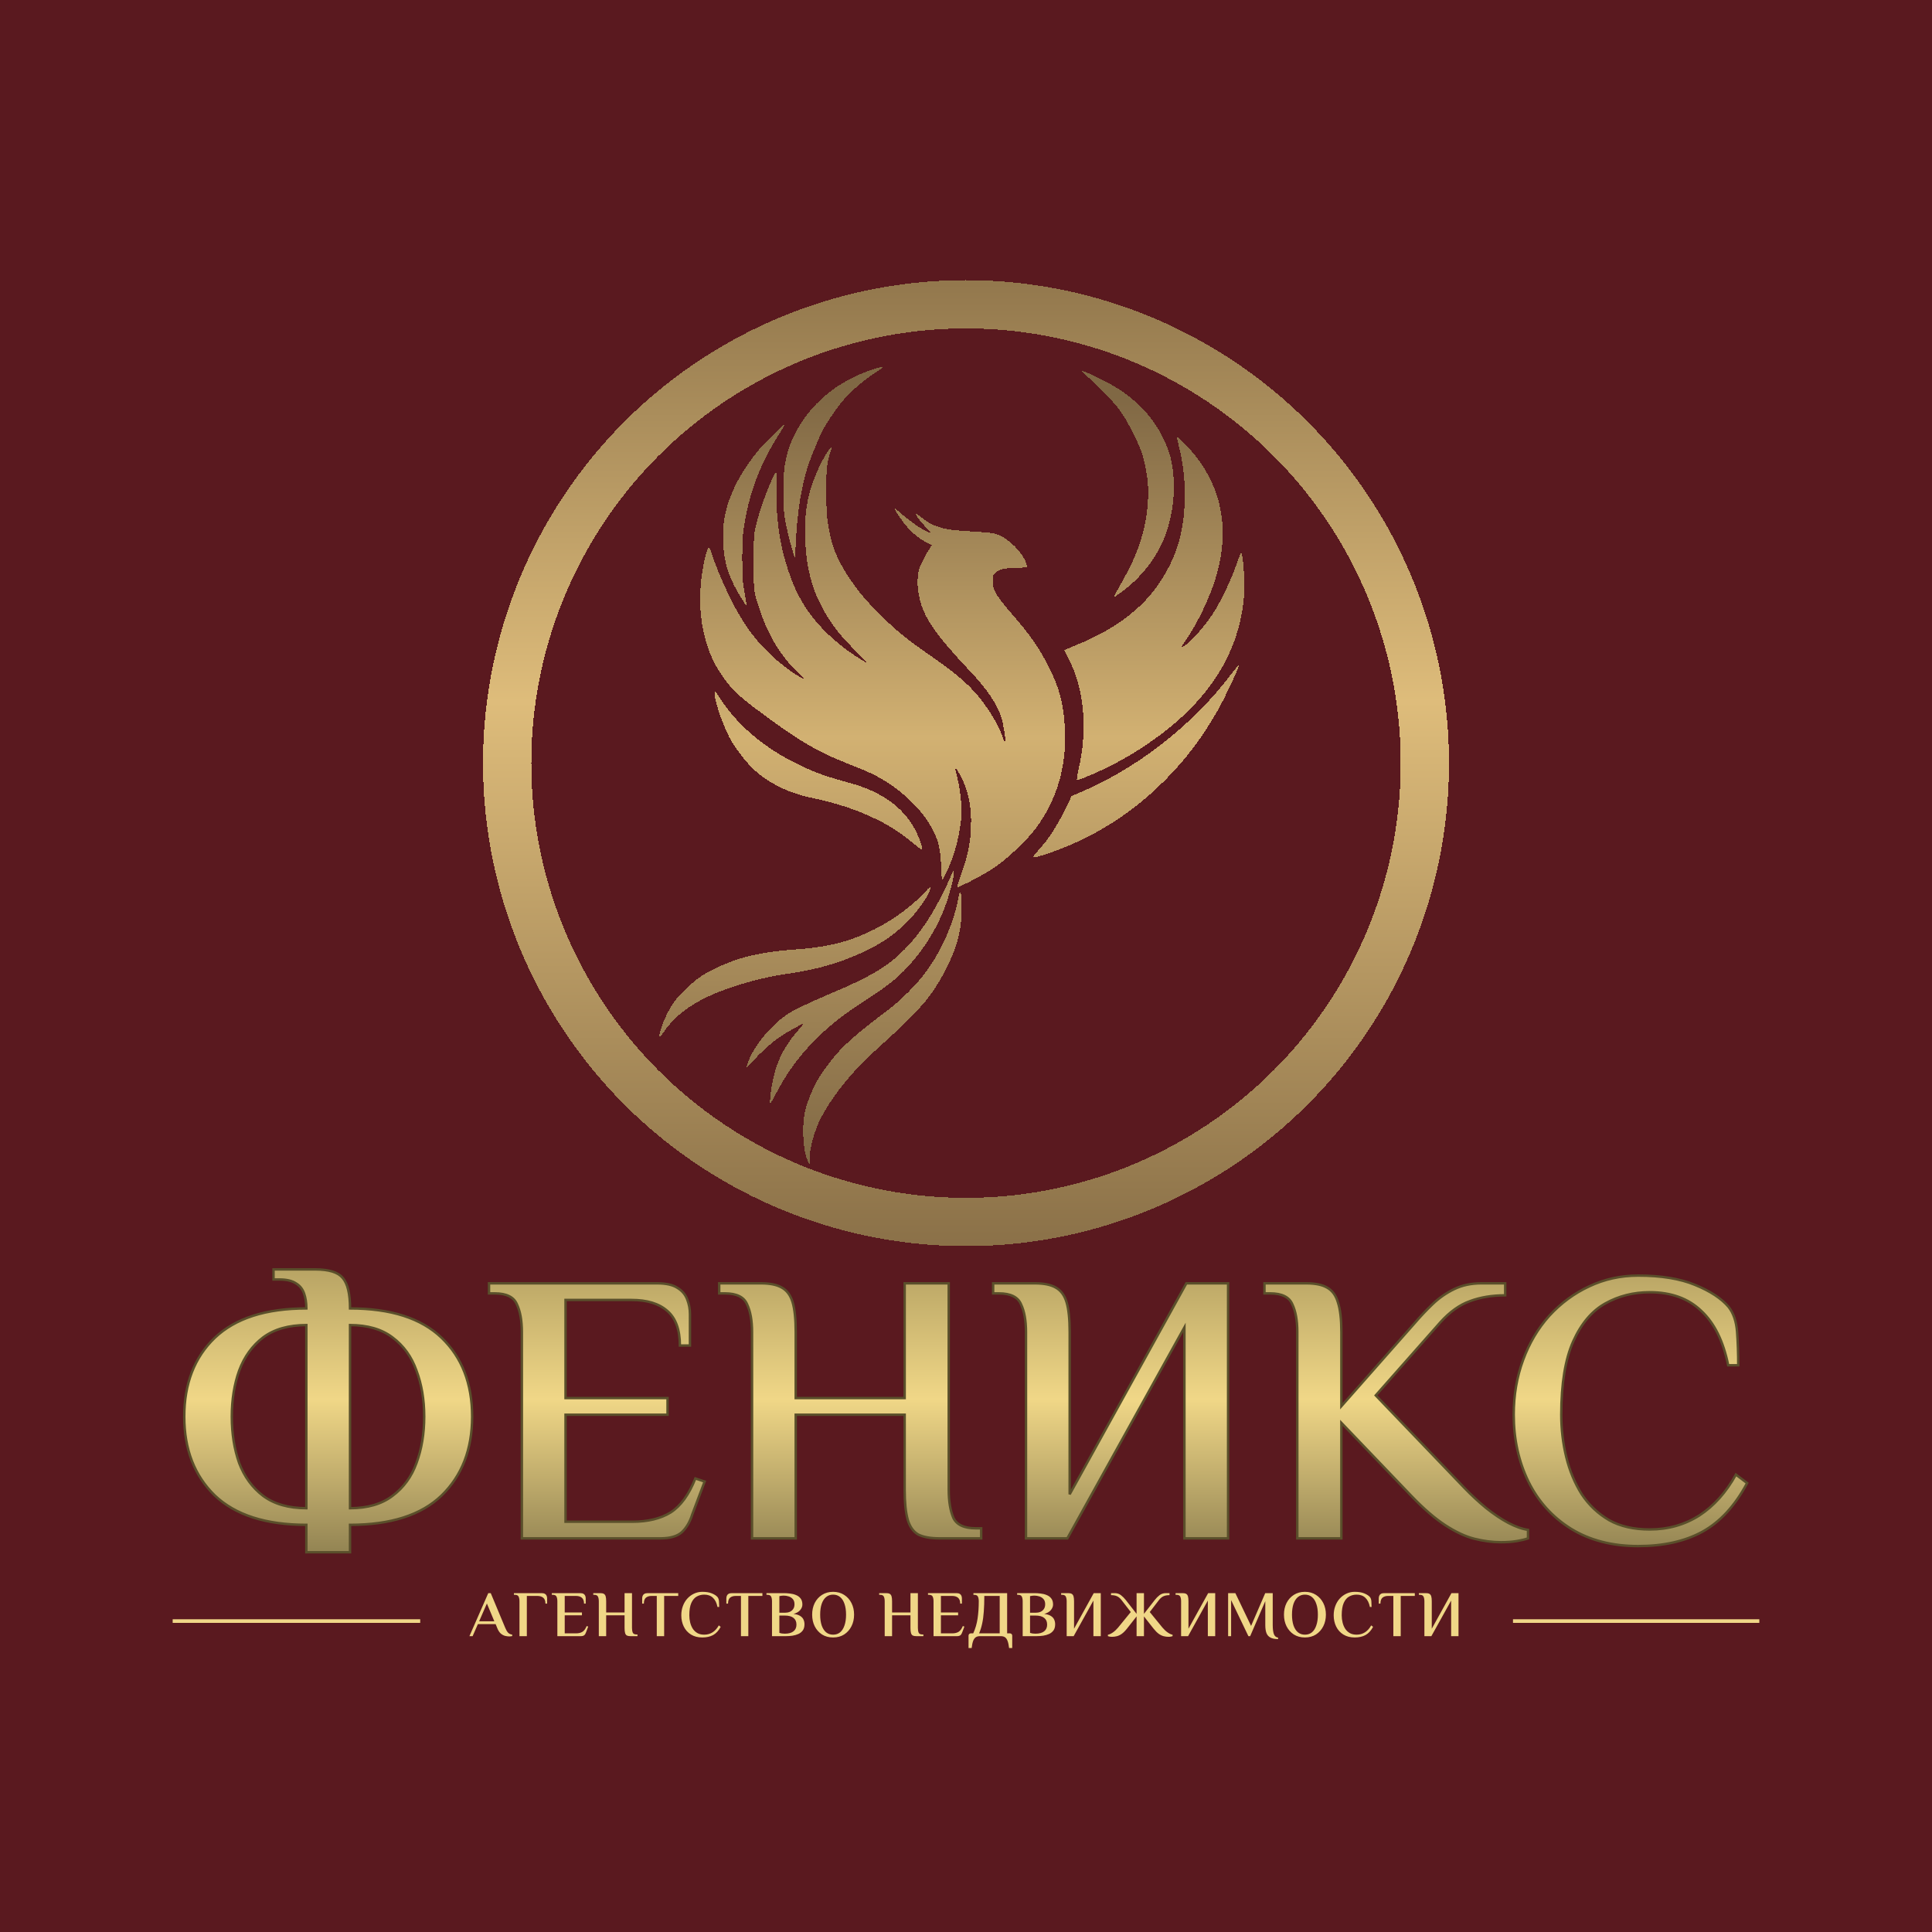
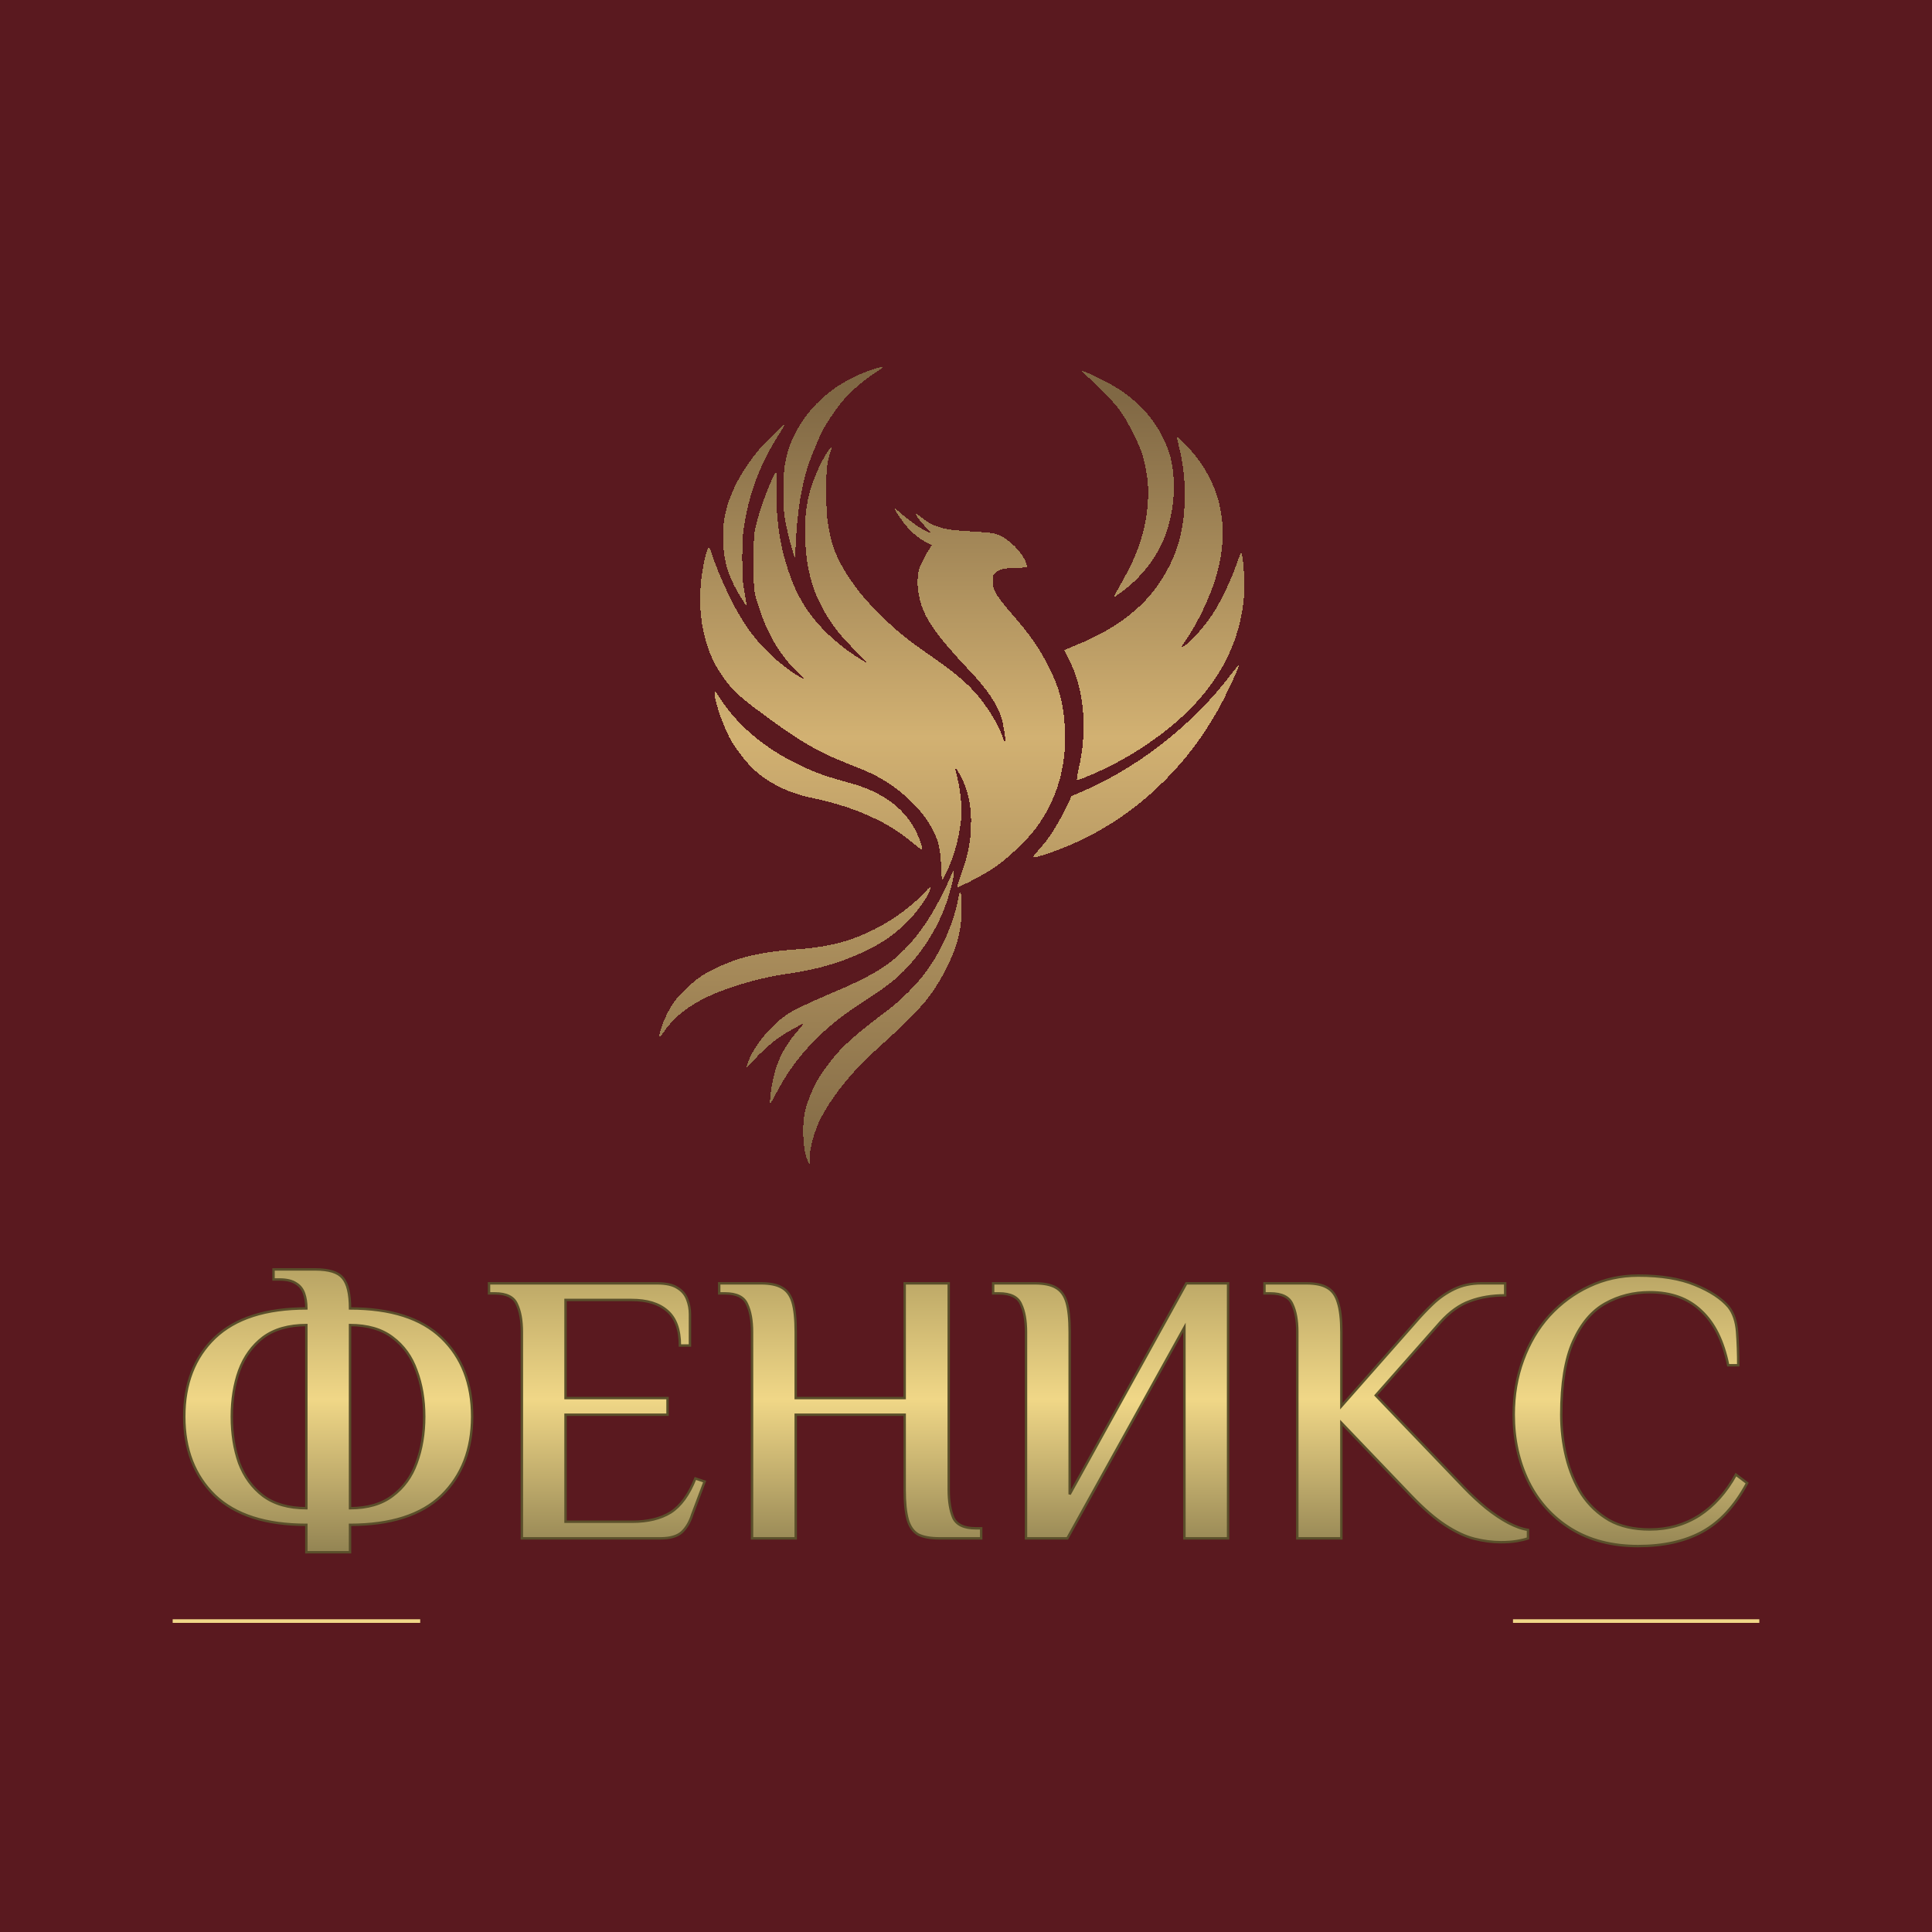
<svg xmlns="http://www.w3.org/2000/svg" width="1600" height="1600" viewBox="0 0 1600 1600" fill="none">
  <rect width="1600" height="1600" fill="#5A191F" />
  <g filter="url(#filter0_d_36_16)">
-     <circle cx="800" cy="623" r="380" stroke="url(#paint0_linear_36_16)" stroke-opacity="0.8" stroke-width="40" shape-rendering="crispEdges" />
-   </g>
+     </g>
  <g filter="url(#filter1_d_36_16)">
    <path d="M722.526 295.042C695.004 304.317 674.51 320.406 661.101 343.264C655.452 352.893 652.265 361.534 650.182 372.869C649.138 378.549 649.019 380.95 649.012 396.334C649.004 414.596 649.007 414.628 652.155 429.026C653.679 435.997 657.526 449.648 658.145 450.284C658.375 450.52 658.728 446.486 658.929 441.32C660.028 413.059 664.063 388.589 670.556 370.815C672.988 364.158 678.869 350.185 681.122 345.714C683.723 340.55 691.386 329.031 696.211 323.034C703.598 313.849 714.85 304.017 726.376 296.673C728.879 295.078 730.936 293.596 730.946 293.378C730.985 292.553 728.39 293.066 722.526 295.042Z" fill="url(#paint1_linear_36_16)" fill-opacity="0.8" shape-rendering="crispEdges" />
-     <path d="M896.05 296.581C896.05 296.86 898.024 298.749 900.437 300.78C906.498 305.883 919.621 319.15 924.273 324.878C929.6 331.436 933.296 337.468 938.976 348.876C944.457 359.883 946.525 365.65 948.486 375.398C950.618 385.996 951.077 391.366 950.745 401.85C950.064 423.346 943.604 445.021 931.328 466.992C923.942 480.213 922.32 483.339 922.849 483.339C923.131 483.339 926.296 481.168 929.88 478.514C944.098 467.991 956.658 452.28 963.333 436.67C969.822 421.494 973.084 402.385 971.99 385.962C971.012 371.293 968.956 363.355 962.996 351.249C953.166 331.286 936.852 315.631 913.702 303.948C902.115 298.101 896.05 295.57 896.05 296.581Z" fill="url(#paint2_linear_36_16)" fill-opacity="0.8" shape-rendering="crispEdges" />
+     <path d="M896.05 296.581C896.05 296.86 898.024 298.749 900.437 300.78C906.498 305.883 919.621 319.15 924.273 324.878C929.6 331.436 933.296 337.468 938.976 348.876C944.457 359.883 946.525 365.65 948.486 375.398C950.618 385.996 951.077 391.366 950.745 401.85C950.064 423.346 943.604 445.021 931.328 466.992C923.942 480.213 922.32 483.339 922.849 483.339C923.131 483.339 926.296 481.168 929.88 478.514C944.098 467.991 956.658 452.28 963.333 436.67C969.822 421.494 973.084 402.385 971.99 385.962C971.012 371.293 968.956 363.355 962.996 351.249C953.166 331.286 936.852 315.631 913.702 303.948C902.115 298.101 896.05 295.57 896.05 296.581" fill="url(#paint2_linear_36_16)" fill-opacity="0.8" shape-rendering="crispEdges" />
    <path d="M639.879 349.536C635.202 354.249 630.422 359.227 629.256 360.599C615.776 376.45 606.685 392.718 601.815 409.704C599.109 419.143 598.185 429.909 599.077 441.616C600.012 453.887 602.308 462.145 608.113 474.111C610.562 479.158 617.924 491.067 618.34 490.652C618.449 490.542 617.69 485.589 616.652 479.645C614.768 468.855 614.765 468.811 614.716 452.228C614.676 438.798 614.853 434.255 615.64 428.499C619.564 399.799 628.681 374.75 644.079 350.367C649.757 341.376 649.974 340.967 649.079 340.967C648.695 340.967 644.554 344.823 639.879 349.536Z" fill="url(#paint3_linear_36_16)" fill-opacity="0.8" shape-rendering="crispEdges" />
    <path d="M974.639 351.381C974.64 351.598 975.339 354.624 976.194 358.104C979.805 372.811 981.196 384.401 981.162 399.497C981.111 421.836 977.217 439.928 968.798 456.933C961.303 472.074 952.004 484.117 939.457 494.935C926.189 506.375 910.582 515.469 890.021 523.74C885.399 525.599 881.524 527.214 881.41 527.328C881.296 527.442 882.741 530.464 884.621 534.043C886.502 537.622 888.886 542.837 889.921 545.632C898.487 568.766 899.768 598.117 893.395 625.251C892.021 631.1 891.451 635.202 892.011 635.202C892.688 635.202 898.93 632.764 904.506 630.322C920.285 623.413 932.647 616.76 946.156 607.906C997.604 574.188 1025.3 533.58 1030.05 484.92C1031.23 472.788 1029.62 446.484 1027.73 447.097C1027.39 447.206 1026.03 450.481 1024.71 454.375C1019.51 469.669 1010.34 488.757 1003.19 499.158C995.736 510.003 985.08 521.576 979.935 524.415C977.405 525.81 977.409 525.797 980.966 520.777C991.316 506.167 1002.36 483.137 1007.36 465.711C1019.47 423.558 1010.5 386.413 980.903 356.17C976.344 351.511 974.634 350.203 974.639 351.381Z" fill="url(#paint4_linear_36_16)" fill-opacity="0.8" shape-rendering="crispEdges" />
    <path d="M687.06 360.878C685.281 362.754 681.515 369.171 678.736 375.059C669.25 395.164 666.071 411.008 666.798 434.563C667.65 462.149 673.773 482.451 687.474 503.112C693.196 511.741 697.488 516.853 707.873 527.409C713.031 532.651 717.252 537.109 717.252 537.314C717.252 537.847 715.682 536.949 708.813 532.481C695.422 523.774 682.931 512.616 673.794 501.201C664.437 489.513 658.115 477.497 652.703 461.121C645.524 439.394 642.416 417.22 643.013 391.975C643.17 385.323 643.082 380.373 642.804 380.201C641.457 379.369 632.014 402.646 628.142 416.343C624.161 430.426 624.159 430.445 624.169 454.864C624.169 455.51 624.17 456.138 624.17 456.749C624.173 470.398 624.174 475.595 625.16 480.597C625.766 483.672 626.744 486.674 628.323 491.52C628.439 491.875 628.558 492.24 628.68 492.615C636.444 516.474 648.464 535.481 664.772 549.687L665.728 550.519C666.072 550.819 665.711 551.366 665.3 551.167V551.167C657.719 547.497 645.347 538.17 636.333 529.327C620.945 514.233 610.501 498.041 598.164 470.148C594.944 462.869 590.504 451.31 588.747 445.636C588.136 443.663 587.478 442.473 586.998 442.473C585.486 442.473 582.342 455.656 580.837 468.31C577.412 497.092 582.822 524.946 595.765 545.174C603.383 557.08 610.584 564.52 624.688 575.056C662.474 603.285 676.027 611.288 705.434 622.741C710.973 624.898 718.038 627.858 721.136 629.319C741.682 639.008 761.109 656.198 770.99 673.43C776.95 683.825 778.834 691.23 779.401 706.493C779.744 715.714 780.047 718.173 780.747 717.417C781.728 716.357 787.171 704.339 788.874 699.473C793.153 687.245 796.357 670.568 796.363 660.496C796.368 652.431 794.402 638.436 792.085 630.037C790.5 624.294 791.018 623.759 793.724 628.347C801.463 641.468 804.773 656.056 804.129 674.199C803.659 687.433 801.288 698.515 795.54 714.344C793.964 718.686 792.674 722.604 792.674 723.049C792.674 724.221 793.891 723.768 802.866 719.26C821.72 709.789 831.948 702.391 846.299 687.847C854.561 679.473 856.8 676.805 861.496 669.74C876.849 646.636 883.636 620.239 881.83 590.645C880.595 570.42 876.742 556.787 867.078 538.448C859.375 523.831 852.622 514.292 838.386 497.919C830.763 489.153 825.549 482.225 823.839 478.593C822.664 476.097 822.474 474.981 822.474 470.582V465.471L824.306 463.58C827.261 460.531 831.271 459.534 841.884 459.214L850.745 458.947L850.411 457.301C848.914 449.932 839.644 438.915 830.741 433.925C824.893 430.647 822.319 430.132 807.483 429.268C800.063 428.836 791.975 428.24 789.509 427.942C778.189 426.577 770.71 423.648 763.271 417.669C760.878 415.747 758.663 414.259 758.348 414.364C757.671 414.59 761.686 420.178 765.473 424.281C766.945 425.876 768.743 427.867 769.467 428.705L770.786 430.23L769.334 429.881C765.515 428.965 753.164 420.517 745.292 413.437C743.164 411.524 741.296 410.085 741.14 410.24C740.44 410.94 746.986 420.654 751.49 425.599C756.907 431.546 761.599 435.315 766.698 437.813C769.381 439.128 771.577 440.346 771.577 440.52C771.577 440.694 770.516 442.417 769.219 444.349C767.923 446.281 765.49 450.669 763.813 454.101L762.794 456.186L762.797 456.187L762.776 456.222L762.412 456.968C762.177 457.512 761.95 458.154 761.742 458.831L761.739 458.83C760.05 463.652 759.704 469.011 759.948 473.731C760.161 477.859 760.827 481.527 761.46 483.965C764.586 499.869 775.268 515.202 803.762 545.297C817.195 559.483 825.487 571.766 829.302 583.128C830.662 587.179 832.958 601.369 832.666 603.919C832.532 605.083 832.112 604.314 830.742 600.4C828.196 593.122 824.164 585.273 818.96 577.464C807.585 560.391 796.726 550.12 771.84 532.896C749.575 517.486 740.924 510.315 725.093 494.148C716.769 485.648 712.353 480.483 707.061 473.056C695.439 456.747 689.982 445.016 686.949 429.817C684.813 419.117 684.337 412.887 684.311 395.279C684.285 377.207 684.724 372.901 687.483 364.168C688.233 361.794 688.753 359.757 688.639 359.642C688.523 359.527 687.813 360.084 687.06 360.878Z" fill="url(#paint5_linear_36_16)" fill-opacity="0.8" shape-rendering="crispEdges" />
    <path d="M760.764 460.34L760.796 460.276C760.785 460.32 760.774 460.365 760.763 460.41L760.764 460.34Z" fill="url(#paint6_linear_36_16)" fill-opacity="0.8" shape-rendering="crispEdges" />
    <path d="M1021.75 544.565C1011.62 557.871 1004.11 566.589 993.814 577.007C965.421 605.745 931.575 629.181 896.589 644.327L887.371 648.318L886.066 651.119C876.655 671.321 869.124 683.34 859.248 693.915C853.639 699.921 854.15 700.249 864.14 697.055C908.596 682.845 946.882 657.136 978.632 620.173C989.578 607.431 999.594 592.98 1008.97 576.407C1014.98 565.782 1026.87 540.126 1026.13 539.385C1025.99 539.252 1024.03 541.583 1021.75 544.565Z" fill="url(#paint7_linear_36_16)" fill-opacity="0.8" shape-rendering="crispEdges" />
    <path d="M591.916 564.683C592.682 572.16 598.449 588.752 604.146 599.872C607.285 605.999 614.827 616.38 620.733 622.701C632.871 635.696 651.163 645.34 671.893 649.676C693.506 654.197 710.646 659.942 727.273 668.239C737.735 673.46 745.207 678.338 754.887 686.269C758.869 689.531 762.511 692.347 762.98 692.527C764.345 693.051 763.532 688.985 761.064 682.945C751.582 659.736 732.632 645.018 701.635 636.788C685.467 632.494 675.358 628.874 662.608 622.809C632.68 608.573 609.366 588.629 594.653 564.675C593.539 562.863 592.392 561.379 592.103 561.379C591.774 561.379 591.704 562.614 591.916 564.683Z" fill="url(#paint8_linear_36_16)" fill-opacity="0.8" shape-rendering="crispEdges" />
    <path d="M786.869 715.747C784.134 722.713 776.779 737.183 771.661 745.671C760.679 763.882 748.234 778.009 734.393 787.974C724.755 794.914 709.545 802.741 689.034 811.318C674.318 817.472 660.231 824.05 654.555 827.419C641.453 835.197 626.83 851.666 620.859 865.369C619.296 868.956 617.969 873.065 618.274 873.37C618.357 873.453 620.846 870.814 623.805 867.505C629.762 860.844 638.119 853.24 644.5 848.675C650.583 844.323 665.563 835.9 665.563 836.83C665.563 836.919 663.422 839.461 660.804 842.48C648.877 856.234 642.73 868.931 639.468 886.555C638.015 894.4 637.239 902.544 637.943 902.544C638.405 902.544 639.107 901.342 643.943 892.262C653.33 874.641 665.138 859.287 679.897 845.511C691.321 834.849 699.941 828.309 718.043 816.567C737.151 804.172 746.259 796.562 756.204 784.682C770.548 767.547 780.477 749.099 786.28 728.798C789.529 717.434 790.82 710.079 789.566 710.079C789.307 710.079 788.094 712.629 786.869 715.747Z" fill="url(#paint9_linear_36_16)" fill-opacity="0.8" shape-rendering="crispEdges" />
    <path d="M766.225 727.483C756.208 738.669 739.747 750.844 724.108 758.634C702.935 769.18 685.7 773.465 656.333 775.481C641.677 776.488 626.775 778.898 615.194 782.135C604.562 785.107 589.748 791.609 581.438 796.951C573.527 802.037 561.848 813.275 557.189 820.285C552.432 827.445 547.333 839.207 546.138 845.782C545.609 848.691 546.566 848.124 549.624 843.718C559.706 829.191 574.038 818.848 596.207 810.102C611.614 804.022 634.587 797.904 650.086 795.753C671.742 792.746 687.588 788.706 705.008 781.75C724.574 773.937 738.795 765.019 750.75 753.062C759.319 744.491 767.455 733.233 770.093 726.293C771.493 722.61 770.245 722.994 766.225 727.483Z" fill="url(#paint10_linear_36_16)" fill-opacity="0.8" shape-rendering="crispEdges" />
    <path d="M794.532 728.666C794.412 729.029 793.801 731.935 793.175 735.125C789.529 753.708 779.948 775.464 768.034 792.211C759.828 803.745 746.11 817.55 733.68 826.783C713.889 841.483 701.361 852.213 692.935 861.678C688.853 866.265 681.843 875.683 678.61 880.925C673.442 889.303 668.108 902.262 666.413 910.56C664.315 920.821 664.93 938.456 667.685 947.053C668.555 949.769 669.654 952.312 670.127 952.705C670.914 953.357 670.957 953.123 670.628 949.996C669.831 942.409 674.118 926.047 679.823 914.9C687.229 900.426 699.969 883.561 714.841 868.54C718.053 865.297 725.427 858.408 731.228 853.23C743.812 842.001 759.646 826.272 765.723 818.966C777.763 804.489 788.909 783.344 793.254 766.733C794.095 763.516 795.135 758.41 795.565 755.386C796.352 749.851 796.645 733.723 796.027 729.984C795.705 728.036 794.959 727.378 794.532 728.666Z" fill="url(#paint11_linear_36_16)" fill-opacity="0.8" shape-rendering="crispEdges" />
  </g>
  <g filter="url(#filter2_d_36_16)">
    <mask id="path-3-outside-1_36_16" maskUnits="userSpaceOnUse" x="151" y="1039" width="1298" height="237" fill="black">
      <rect fill="white" x="151" y="1039" width="1298" height="237" />
      <path d="M253.72 1274.52V1251.8C220.227 1251.8 194.947 1243.69 177.88 1227.48C161.027 1211.05 152.6 1189.29 152.6 1162.2C152.6 1134.89 161.027 1113.13 177.88 1096.92C194.947 1080.71 220.227 1072.6 253.72 1072.6C253.72 1067.91 253.08 1063.75 251.8 1060.12C250.52 1056.49 248.28 1053.72 245.08 1051.8C241.88 1049.67 237.293 1048.6 231.32 1048.6H226.52V1040.28H261.08C272.387 1040.28 279.96 1042.63 283.8 1047.32C287.853 1052.01 289.88 1060.44 289.88 1072.6C323.587 1072.6 348.867 1080.71 365.72 1096.92C382.573 1113.13 391 1134.89 391 1162.2C391 1189.29 382.573 1211.05 365.72 1227.48C348.867 1243.69 323.587 1251.8 289.88 1251.8V1274.52H253.72ZM253.72 1238.04V1086.36C239 1086.36 227.053 1089.77 217.88 1096.6C208.92 1103.43 202.307 1112.6 198.04 1124.12C193.987 1135.43 191.96 1148.12 191.96 1162.2C191.96 1176.28 193.987 1189.08 198.04 1200.6C202.307 1211.91 208.92 1220.97 217.88 1227.8C227.053 1234.63 239 1238.04 253.72 1238.04ZM289.88 1238.04C304.387 1238.04 316.12 1234.63 325.08 1227.8C334.253 1220.97 340.867 1211.91 344.92 1200.6C349.187 1189.08 351.32 1176.28 351.32 1162.2C351.32 1148.12 349.187 1135.43 344.92 1124.12C340.867 1112.6 334.253 1103.43 325.08 1096.6C316.12 1089.77 304.387 1086.36 289.88 1086.36V1238.04ZM432.188 1263V1092.12C432.188 1082.52 430.801 1074.84 428.028 1069.08C425.468 1063.11 419.388 1060.12 409.788 1060.12H404.988V1051.8H544.188C551.654 1051.8 557.308 1053.08 561.148 1055.64C564.988 1057.99 567.654 1061.19 569.147 1065.24C570.641 1069.08 571.388 1073.13 571.388 1077.4V1103.32H563.068C563.068 1090.09 559.548 1080.49 552.508 1074.52C545.681 1068.55 535.868 1065.56 523.068 1065.56H468.348V1146.84H552.828V1160.6H468.348V1249.24H523.708C536.508 1249.24 547.068 1246.68 555.388 1241.56C563.708 1236.23 570.534 1226.84 575.868 1213.4L583.548 1215.96L573.308 1243.16C571.388 1249.35 568.508 1254.25 564.667 1257.88C560.828 1261.29 554.961 1263 547.068 1263H432.188ZM622.813 1263V1092.12C622.813 1082.52 621.426 1074.84 618.653 1069.08C616.093 1063.11 610.013 1060.12 600.413 1060.12H595.613V1051.8H630.173C637.639 1051.8 643.399 1052.97 647.453 1055.32C651.719 1057.67 654.706 1061.72 656.413 1067.48C658.119 1073.24 658.973 1081.45 658.973 1092.12V1146.84H749.213V1051.8H785.693V1222.68C785.693 1232.28 786.973 1240.07 789.533 1246.04C792.306 1251.8 798.493 1254.68 808.093 1254.68H812.573V1263H778.013C770.546 1263 764.679 1261.93 760.413 1259.8C756.359 1257.45 753.479 1253.4 751.773 1247.64C750.066 1241.67 749.213 1233.35 749.213 1222.68V1160.6H658.973V1263H622.813ZM849.688 1263V1092.12C849.688 1082.52 848.301 1074.84 845.528 1069.08C842.968 1063.11 836.888 1060.12 827.288 1060.12H822.488V1051.8H857.048C864.514 1051.8 870.274 1052.97 874.328 1055.32C878.594 1057.67 881.581 1061.72 883.288 1067.48C884.994 1073.24 885.848 1081.45 885.848 1092.12V1226.52L982.488 1051.8H1017.05V1263H980.888V1088.28L883.928 1263H849.688ZM1243.02 1266.2C1235.98 1266.2 1228.62 1265.24 1220.94 1263.32C1213.47 1261.4 1205.47 1257.67 1196.94 1252.12C1188.4 1246.57 1179.02 1238.47 1168.78 1227.8L1110.86 1167.32V1263H1074.38V1092.12C1074.38 1082.52 1072.99 1074.84 1070.22 1069.08C1067.66 1063.11 1061.58 1060.12 1051.98 1060.12H1047.18V1051.8H1081.74C1089.2 1051.8 1094.96 1052.97 1099.02 1055.32C1103.28 1057.67 1106.27 1061.72 1107.98 1067.48C1109.9 1073.24 1110.86 1081.45 1110.86 1092.12V1153.56L1171.02 1085.4C1175.92 1079.64 1181.04 1074.2 1186.38 1069.08C1191.71 1063.96 1197.68 1059.8 1204.3 1056.6C1210.91 1053.4 1218.38 1051.8 1226.7 1051.8H1246.54V1061.72C1235.66 1061.72 1225.95 1063.32 1217.42 1066.52C1208.88 1069.51 1200.67 1075.37 1192.78 1084.12L1139.34 1144.6L1212.94 1221.4C1218.48 1227.16 1224.35 1232.6 1230.53 1237.72C1236.94 1242.84 1243.12 1247 1249.1 1250.2C1255.28 1253.4 1260.72 1255.32 1265.42 1255.96V1263C1263.07 1263.85 1259.98 1264.6 1256.14 1265.24C1252.3 1265.88 1247.92 1266.2 1243.02 1266.2ZM1356.65 1269.4C1335.11 1269.4 1316.55 1264.6 1300.97 1255C1285.61 1245.4 1273.88 1232.39 1265.77 1215.96C1257.67 1199.32 1253.61 1180.87 1253.61 1160.6C1253.61 1144.39 1256.17 1129.35 1261.29 1115.48C1266.41 1101.4 1273.67 1089.13 1283.05 1078.68C1292.65 1068.23 1303.64 1060.12 1316.01 1054.36C1328.6 1048.39 1342.15 1045.4 1356.65 1045.4C1375.64 1045.4 1391.32 1047.96 1403.69 1053.08C1416.28 1058.2 1425.56 1064.28 1431.53 1071.32C1435.59 1076.44 1437.93 1083.37 1438.57 1092.12C1439.21 1100.87 1439.53 1110.04 1439.53 1119.64H1431.21C1427.16 1099.59 1419.69 1084.55 1408.81 1074.52C1398.15 1064.28 1383.96 1059.16 1366.25 1059.16C1352.81 1059.16 1340.55 1062.25 1329.45 1068.44C1318.36 1074.63 1309.51 1085.08 1302.89 1099.8C1296.28 1114.52 1292.97 1134.79 1292.97 1160.6C1292.97 1172.76 1294.36 1184.49 1297.13 1195.8C1299.91 1207.11 1304.17 1217.35 1309.93 1226.52C1315.91 1235.48 1323.48 1242.63 1332.65 1247.96C1341.83 1253.08 1353.03 1255.64 1366.25 1255.64C1381.4 1255.64 1395.05 1251.8 1407.21 1244.12C1419.37 1236.23 1429.51 1224.92 1437.61 1210.2L1446.89 1217.24C1436.87 1236.01 1424.49 1249.45 1409.77 1257.56C1395.27 1265.45 1377.56 1269.4 1356.65 1269.4Z" />
    </mask>
    <path d="M253.72 1274.52V1251.8C220.227 1251.8 194.947 1243.69 177.88 1227.48C161.027 1211.05 152.6 1189.29 152.6 1162.2C152.6 1134.89 161.027 1113.13 177.88 1096.92C194.947 1080.71 220.227 1072.6 253.72 1072.6C253.72 1067.91 253.08 1063.75 251.8 1060.12C250.52 1056.49 248.28 1053.72 245.08 1051.8C241.88 1049.67 237.293 1048.6 231.32 1048.6H226.52V1040.28H261.08C272.387 1040.28 279.96 1042.63 283.8 1047.32C287.853 1052.01 289.88 1060.44 289.88 1072.6C323.587 1072.6 348.867 1080.71 365.72 1096.92C382.573 1113.13 391 1134.89 391 1162.2C391 1189.29 382.573 1211.05 365.72 1227.48C348.867 1243.69 323.587 1251.8 289.88 1251.8V1274.52H253.72ZM253.72 1238.04V1086.36C239 1086.36 227.053 1089.77 217.88 1096.6C208.92 1103.43 202.307 1112.6 198.04 1124.12C193.987 1135.43 191.96 1148.12 191.96 1162.2C191.96 1176.28 193.987 1189.08 198.04 1200.6C202.307 1211.91 208.92 1220.97 217.88 1227.8C227.053 1234.63 239 1238.04 253.72 1238.04ZM289.88 1238.04C304.387 1238.04 316.12 1234.63 325.08 1227.8C334.253 1220.97 340.867 1211.91 344.92 1200.6C349.187 1189.08 351.32 1176.28 351.32 1162.2C351.32 1148.12 349.187 1135.43 344.92 1124.12C340.867 1112.6 334.253 1103.43 325.08 1096.6C316.12 1089.77 304.387 1086.36 289.88 1086.36V1238.04ZM432.188 1263V1092.12C432.188 1082.52 430.801 1074.84 428.028 1069.08C425.468 1063.11 419.388 1060.12 409.788 1060.12H404.988V1051.8H544.188C551.654 1051.8 557.308 1053.08 561.148 1055.64C564.988 1057.99 567.654 1061.19 569.147 1065.24C570.641 1069.08 571.388 1073.13 571.388 1077.4V1103.32H563.068C563.068 1090.09 559.548 1080.49 552.508 1074.52C545.681 1068.55 535.868 1065.56 523.068 1065.56H468.348V1146.84H552.828V1160.6H468.348V1249.24H523.708C536.508 1249.24 547.068 1246.68 555.388 1241.56C563.708 1236.23 570.534 1226.84 575.868 1213.4L583.548 1215.96L573.308 1243.16C571.388 1249.35 568.508 1254.25 564.667 1257.88C560.828 1261.29 554.961 1263 547.068 1263H432.188ZM622.813 1263V1092.12C622.813 1082.52 621.426 1074.84 618.653 1069.08C616.093 1063.11 610.013 1060.12 600.413 1060.12H595.613V1051.8H630.173C637.639 1051.8 643.399 1052.97 647.453 1055.32C651.719 1057.67 654.706 1061.72 656.413 1067.48C658.119 1073.24 658.973 1081.45 658.973 1092.12V1146.84H749.213V1051.8H785.693V1222.68C785.693 1232.28 786.973 1240.07 789.533 1246.04C792.306 1251.8 798.493 1254.68 808.093 1254.68H812.573V1263H778.013C770.546 1263 764.679 1261.93 760.413 1259.8C756.359 1257.45 753.479 1253.4 751.773 1247.64C750.066 1241.67 749.213 1233.35 749.213 1222.68V1160.6H658.973V1263H622.813ZM849.688 1263V1092.12C849.688 1082.52 848.301 1074.84 845.528 1069.08C842.968 1063.11 836.888 1060.12 827.288 1060.12H822.488V1051.8H857.048C864.514 1051.8 870.274 1052.97 874.328 1055.32C878.594 1057.67 881.581 1061.72 883.288 1067.48C884.994 1073.24 885.848 1081.45 885.848 1092.12V1226.52L982.488 1051.8H1017.05V1263H980.888V1088.28L883.928 1263H849.688ZM1243.02 1266.2C1235.98 1266.2 1228.62 1265.24 1220.94 1263.32C1213.47 1261.4 1205.47 1257.67 1196.94 1252.12C1188.4 1246.57 1179.02 1238.47 1168.78 1227.8L1110.86 1167.32V1263H1074.38V1092.12C1074.38 1082.52 1072.99 1074.84 1070.22 1069.08C1067.66 1063.11 1061.58 1060.12 1051.98 1060.12H1047.18V1051.8H1081.74C1089.2 1051.8 1094.96 1052.97 1099.02 1055.32C1103.28 1057.67 1106.27 1061.72 1107.98 1067.48C1109.9 1073.24 1110.86 1081.45 1110.86 1092.12V1153.56L1171.02 1085.4C1175.92 1079.64 1181.04 1074.2 1186.38 1069.08C1191.71 1063.96 1197.68 1059.8 1204.3 1056.6C1210.91 1053.4 1218.38 1051.8 1226.7 1051.8H1246.54V1061.72C1235.66 1061.72 1225.95 1063.32 1217.42 1066.52C1208.88 1069.51 1200.67 1075.37 1192.78 1084.12L1139.34 1144.6L1212.94 1221.4C1218.48 1227.16 1224.35 1232.6 1230.53 1237.72C1236.94 1242.84 1243.12 1247 1249.1 1250.2C1255.28 1253.4 1260.72 1255.32 1265.42 1255.96V1263C1263.07 1263.85 1259.98 1264.6 1256.14 1265.24C1252.3 1265.88 1247.92 1266.2 1243.02 1266.2ZM1356.65 1269.4C1335.11 1269.4 1316.55 1264.6 1300.97 1255C1285.61 1245.4 1273.88 1232.39 1265.77 1215.96C1257.67 1199.32 1253.61 1180.87 1253.61 1160.6C1253.61 1144.39 1256.17 1129.35 1261.29 1115.48C1266.41 1101.4 1273.67 1089.13 1283.05 1078.68C1292.65 1068.23 1303.64 1060.12 1316.01 1054.36C1328.6 1048.39 1342.15 1045.4 1356.65 1045.4C1375.64 1045.4 1391.32 1047.96 1403.69 1053.08C1416.28 1058.2 1425.56 1064.28 1431.53 1071.32C1435.59 1076.44 1437.93 1083.37 1438.57 1092.12C1439.21 1100.87 1439.53 1110.04 1439.53 1119.64H1431.21C1427.16 1099.59 1419.69 1084.55 1408.81 1074.52C1398.15 1064.28 1383.96 1059.16 1366.25 1059.16C1352.81 1059.16 1340.55 1062.25 1329.45 1068.44C1318.36 1074.63 1309.51 1085.08 1302.89 1099.8C1296.28 1114.52 1292.97 1134.79 1292.97 1160.6C1292.97 1172.76 1294.36 1184.49 1297.13 1195.8C1299.91 1207.11 1304.17 1217.35 1309.93 1226.52C1315.91 1235.48 1323.48 1242.63 1332.65 1247.96C1341.83 1253.08 1353.03 1255.64 1366.25 1255.64C1381.4 1255.64 1395.05 1251.8 1407.21 1244.12C1419.37 1236.23 1429.51 1224.92 1437.61 1210.2L1446.89 1217.24C1436.87 1236.01 1424.49 1249.45 1409.77 1257.56C1395.27 1265.45 1377.56 1269.4 1356.65 1269.4Z" fill="url(#paint12_linear_36_16)" />
    <path d="M253.72 1274.52H252.72V1275.52H253.72V1274.52ZM253.72 1251.8H254.72V1250.8H253.72V1251.8ZM177.88 1227.48L177.182 1228.2L177.191 1228.2L177.88 1227.48ZM177.88 1096.92L177.191 1096.19L177.187 1096.2L177.88 1096.92ZM253.72 1072.6V1073.6H254.72V1072.6H253.72ZM251.8 1060.12L250.857 1060.45L250.857 1060.45L251.8 1060.12ZM245.08 1051.8L244.525 1052.63L244.545 1052.65L244.566 1052.66L245.08 1051.8ZM226.52 1048.6H225.52V1049.6H226.52V1048.6ZM226.52 1040.28V1039.28H225.52V1040.28H226.52ZM283.8 1047.32L283.026 1047.95L283.034 1047.96L283.043 1047.97L283.8 1047.32ZM289.88 1072.6H288.88V1073.6H289.88V1072.6ZM365.72 1096.92L366.413 1096.2L366.413 1096.2L365.72 1096.92ZM365.72 1227.48L366.413 1228.2L366.418 1228.2L365.72 1227.48ZM289.88 1251.8V1250.8H288.88V1251.8H289.88ZM289.88 1274.52V1275.52H290.88V1274.52H289.88ZM253.72 1238.04V1239.04H254.72V1238.04H253.72ZM253.72 1086.36H254.72V1085.36H253.72V1086.36ZM217.88 1096.6L217.283 1095.8L217.274 1095.8L217.88 1096.6ZM198.04 1124.12L197.102 1123.77L197.099 1123.78L198.04 1124.12ZM198.04 1200.6L197.097 1200.93L197.1 1200.94L197.104 1200.95L198.04 1200.6ZM217.88 1227.8L217.274 1228.6L217.283 1228.6L217.88 1227.8ZM289.88 1238.04H288.88V1239.04H289.88V1238.04ZM325.08 1227.8L324.483 1227L324.474 1227L325.08 1227.8ZM344.92 1200.6L343.982 1200.25L343.979 1200.26L344.92 1200.6ZM344.92 1124.12L343.977 1124.45L343.98 1124.46L343.984 1124.47L344.92 1124.12ZM325.08 1096.6L324.474 1097.4L324.483 1097.4L325.08 1096.6ZM289.88 1086.36V1085.36H288.88V1086.36H289.88ZM254.72 1274.52V1251.8H252.72V1274.52H254.72ZM253.72 1250.8C220.375 1250.8 195.384 1242.73 178.569 1226.75L177.191 1228.2C194.51 1244.66 220.079 1252.8 253.72 1252.8V1250.8ZM178.578 1226.76C161.947 1210.55 153.6 1189.07 153.6 1162.2H151.6C151.6 1189.52 160.106 1211.55 177.182 1228.2L178.578 1226.76ZM153.6 1162.2C153.6 1135.12 161.949 1113.63 178.573 1097.64L177.187 1096.2C160.104 1112.63 151.6 1134.67 151.6 1162.2H153.6ZM178.569 1097.64C195.384 1081.67 220.375 1073.6 253.72 1073.6V1071.6C220.079 1071.6 194.51 1079.74 177.191 1096.19L178.569 1097.64ZM254.72 1072.6C254.72 1067.82 254.068 1063.54 252.743 1059.79L250.857 1060.45C252.092 1063.95 252.72 1068 252.72 1072.6H254.72ZM252.743 1059.79C251.388 1055.95 249.001 1052.99 245.594 1050.94L244.566 1052.66C247.559 1054.45 249.652 1057.04 250.857 1060.45L252.743 1059.79ZM245.635 1050.97C242.203 1048.68 237.39 1047.6 231.32 1047.6V1049.6C237.197 1049.6 241.557 1050.65 244.525 1052.63L245.635 1050.97ZM231.32 1047.6H226.52V1049.6H231.32V1047.6ZM227.52 1048.6V1040.28H225.52V1048.6H227.52ZM226.52 1041.28H261.08V1039.28H226.52V1041.28ZM261.08 1041.28C272.327 1041.28 279.488 1043.63 283.026 1047.95L284.574 1046.69C280.432 1041.62 272.446 1039.28 261.08 1039.28V1041.28ZM283.043 1047.97C286.846 1052.38 288.88 1060.48 288.88 1072.6H290.88C290.88 1060.4 288.86 1051.65 284.557 1046.67L283.043 1047.97ZM289.88 1073.6C323.442 1073.6 348.428 1081.67 365.027 1097.64L366.413 1096.2C349.305 1079.74 323.731 1071.6 289.88 1071.6V1073.6ZM365.027 1097.64C381.651 1113.63 390 1135.12 390 1162.2H392C392 1134.67 383.496 1112.63 366.413 1096.2L365.027 1097.64ZM390 1162.2C390 1189.07 381.653 1210.55 365.022 1226.76L366.418 1228.2C383.494 1211.55 392 1189.52 392 1162.2H390ZM365.027 1226.76C348.428 1242.73 323.442 1250.8 289.88 1250.8V1252.8C323.731 1252.8 349.305 1244.66 366.413 1228.2L365.027 1226.76ZM288.88 1251.8V1274.52H290.88V1251.8H288.88ZM289.88 1273.52H253.72V1275.52H289.88V1273.52ZM254.72 1238.04V1086.36H252.72V1238.04H254.72ZM253.72 1085.36C238.847 1085.36 226.673 1088.81 217.283 1095.8L218.477 1097.4C227.434 1090.74 239.153 1087.36 253.72 1087.36V1085.36ZM217.274 1095.8C208.15 1102.76 201.429 1112.09 197.102 1123.77L198.978 1124.47C203.185 1113.11 209.69 1104.1 218.486 1097.4L217.274 1095.8ZM197.099 1123.78C193 1135.21 190.96 1148.02 190.96 1162.2H192.96C192.96 1148.22 194.973 1135.64 198.981 1124.46L197.099 1123.78ZM190.96 1162.2C190.96 1176.38 193.001 1189.29 197.097 1200.93L198.983 1200.27C194.973 1188.87 192.96 1176.18 192.96 1162.2H190.96ZM197.104 1200.95C201.432 1212.42 208.154 1221.65 217.274 1228.6L218.486 1227C209.686 1220.3 203.181 1211.39 198.976 1200.25L197.104 1200.95ZM217.283 1228.6C226.673 1235.59 238.847 1239.04 253.72 1239.04V1237.04C239.153 1237.04 227.434 1233.66 218.477 1227L217.283 1228.6ZM289.88 1239.04C304.542 1239.04 316.507 1235.59 325.686 1228.6L324.474 1227C315.733 1233.66 304.231 1237.04 289.88 1237.04V1239.04ZM325.677 1228.6C335.017 1221.65 341.745 1212.42 345.861 1200.94L343.979 1200.26C339.988 1211.39 333.49 1220.29 324.483 1227L325.677 1228.6ZM345.858 1200.95C350.171 1189.3 352.32 1176.38 352.32 1162.2H350.32C350.32 1176.18 348.202 1188.86 343.982 1200.25L345.858 1200.95ZM352.32 1162.2C352.32 1148.02 350.171 1135.2 345.856 1123.77L343.984 1124.47C348.202 1135.65 350.32 1148.22 350.32 1162.2H352.32ZM345.863 1123.79C341.749 1112.09 335.021 1102.75 325.677 1095.8L324.483 1097.4C333.486 1104.1 339.985 1113.11 343.977 1124.45L345.863 1123.79ZM325.686 1095.8C316.507 1088.81 304.542 1085.36 289.88 1085.36V1087.36C304.231 1087.36 315.733 1090.74 324.474 1097.4L325.686 1095.8ZM288.88 1086.36V1238.04H290.88V1086.36H288.88ZM432.188 1263H431.188V1264H432.188V1263ZM428.028 1069.08L427.108 1069.47L427.117 1069.49L427.127 1069.51L428.028 1069.08ZM404.988 1060.12H403.988V1061.12H404.988V1060.12ZM404.988 1051.8V1050.8H403.988V1051.8H404.988ZM561.148 1055.64L560.593 1056.47L560.609 1056.48L560.626 1056.49L561.148 1055.64ZM569.147 1065.24L568.209 1065.59L568.212 1065.59L568.215 1065.6L569.147 1065.24ZM571.388 1103.32V1104.32H572.388V1103.32H571.388ZM563.068 1103.32H562.068V1104.32H563.068V1103.32ZM552.508 1074.52L551.849 1075.27L551.855 1075.28L551.861 1075.28L552.508 1074.52ZM468.348 1065.56V1064.56H467.348V1065.56H468.348ZM468.348 1146.84H467.348V1147.84H468.348V1146.84ZM552.828 1146.84H553.828V1145.84H552.828V1146.84ZM552.828 1160.6V1161.6H553.828V1160.6H552.828ZM468.348 1160.6V1159.6H467.348V1160.6H468.348ZM468.348 1249.24H467.348V1250.24H468.348V1249.24ZM555.388 1241.56L555.912 1242.41L555.919 1242.41L555.927 1242.4L555.388 1241.56ZM575.868 1213.4L576.184 1212.45L575.287 1212.15L574.938 1213.03L575.868 1213.4ZM583.548 1215.96L584.483 1216.31L584.849 1215.34L583.864 1215.01L583.548 1215.96ZM573.308 1243.16L572.372 1242.81L572.361 1242.84L572.352 1242.86L573.308 1243.16ZM564.667 1257.88L565.332 1258.63L565.343 1258.62L565.354 1258.61L564.667 1257.88ZM433.188 1263V1092.12H431.188V1263H433.188ZM433.188 1092.12C433.188 1082.44 431.791 1074.59 428.929 1068.65L427.127 1069.51C429.81 1075.09 431.188 1082.6 431.188 1092.12H433.188ZM428.947 1068.69C426.157 1062.18 419.567 1059.12 409.788 1059.12V1061.12C419.208 1061.12 424.778 1064.04 427.108 1069.47L428.947 1068.69ZM409.788 1059.12H404.988V1061.12H409.788V1059.12ZM405.988 1060.12V1051.8H403.988V1060.12H405.988ZM404.988 1052.8H544.188V1050.8H404.988V1052.8ZM544.188 1052.8C551.568 1052.8 556.99 1054.07 560.593 1056.47L561.702 1054.81C557.625 1052.09 551.741 1050.8 544.188 1050.8V1052.8ZM560.626 1056.49C564.283 1058.73 566.797 1061.75 568.209 1065.59L570.086 1064.89C568.511 1060.62 565.692 1057.25 561.669 1054.79L560.626 1056.49ZM568.215 1065.6C569.662 1069.32 570.388 1073.25 570.388 1077.4H572.388C572.388 1073.01 571.619 1068.84 570.08 1064.88L568.215 1065.6ZM570.388 1077.4V1103.32H572.388V1077.4H570.388ZM571.388 1102.32H563.068V1104.32H571.388V1102.32ZM564.068 1103.32C564.068 1089.93 560.502 1079.99 553.154 1073.76L551.861 1075.28C558.593 1080.99 562.068 1090.26 562.068 1103.32H564.068ZM553.166 1073.77C546.094 1067.58 536.011 1064.56 523.068 1064.56V1066.56C535.724 1066.56 545.267 1069.51 551.849 1075.27L553.166 1073.77ZM523.068 1064.56H468.348V1066.56H523.068V1064.56ZM467.348 1065.56V1146.84H469.348V1065.56H467.348ZM468.348 1147.84H552.828V1145.84H468.348V1147.84ZM551.828 1146.84V1160.6H553.828V1146.84H551.828ZM552.828 1159.6H468.348V1161.6H552.828V1159.6ZM467.348 1160.6V1249.24H469.348V1160.6H467.348ZM468.348 1250.24H523.708V1248.24H468.348V1250.24ZM523.708 1250.24C536.636 1250.24 547.392 1247.65 555.912 1242.41L554.863 1240.71C546.743 1245.71 536.379 1248.24 523.708 1248.24V1250.24ZM555.927 1242.4C564.488 1236.91 571.421 1227.32 576.797 1213.77L574.938 1213.03C569.648 1226.36 562.927 1235.54 554.848 1240.72L555.927 1242.4ZM575.551 1214.35L583.231 1216.91L583.864 1215.01L576.184 1212.45L575.551 1214.35ZM582.612 1215.61L572.372 1242.81L574.243 1243.51L584.483 1216.31L582.612 1215.61ZM572.352 1242.86C570.472 1248.92 567.67 1253.67 563.981 1257.15L565.354 1258.61C569.345 1254.84 572.303 1249.77 574.263 1243.46L572.352 1242.86ZM564.003 1257.13C560.423 1260.32 554.842 1262 547.068 1262V1264C555.079 1264 561.232 1262.27 565.332 1258.63L564.003 1257.13ZM547.068 1262H432.188V1264H547.068V1262ZM622.813 1263H621.813V1264H622.813V1263ZM618.653 1069.08L617.733 1069.47L617.742 1069.49L617.752 1069.51L618.653 1069.08ZM595.613 1060.12H594.613V1061.12H595.613V1060.12ZM595.613 1051.8V1050.8H594.613V1051.8H595.613ZM647.453 1055.32L646.951 1056.19L646.961 1056.19L646.971 1056.2L647.453 1055.32ZM656.413 1067.48L655.454 1067.76L655.454 1067.76L656.413 1067.48ZM658.973 1146.84H657.973V1147.84H658.973V1146.84ZM749.213 1146.84V1147.84H750.213V1146.84H749.213ZM749.213 1051.8V1050.8H748.213V1051.8H749.213ZM785.693 1051.8H786.693V1050.8H785.693V1051.8ZM789.533 1246.04L788.613 1246.43L788.622 1246.45L788.632 1246.47L789.533 1246.04ZM812.573 1254.68H813.573V1253.68H812.573V1254.68ZM812.573 1263V1264H813.573V1263H812.573ZM760.413 1259.8L759.911 1260.67L759.938 1260.68L759.965 1260.69L760.413 1259.8ZM751.773 1247.64L750.811 1247.91L750.814 1247.92L751.773 1247.64ZM749.213 1160.6H750.213V1159.6H749.213V1160.6ZM658.973 1160.6V1159.6H657.973V1160.6H658.973ZM658.973 1263V1264H659.973V1263H658.973ZM623.813 1263V1092.12H621.813V1263H623.813ZM623.813 1092.12C623.813 1082.44 622.416 1074.59 619.554 1068.65L617.752 1069.51C620.435 1075.09 621.813 1082.6 621.813 1092.12H623.813ZM619.572 1068.69C616.782 1062.18 610.192 1059.12 600.413 1059.12V1061.12C609.833 1061.12 615.403 1064.04 617.733 1069.47L619.572 1068.69ZM600.413 1059.12H595.613V1061.12H600.413V1059.12ZM596.613 1060.12V1051.8H594.613V1060.12H596.613ZM595.613 1052.8H630.173V1050.8H595.613V1052.8ZM630.173 1052.8C637.558 1052.8 643.115 1053.96 646.951 1056.19L647.954 1054.45C643.683 1051.98 637.721 1050.8 630.173 1050.8V1052.8ZM646.971 1056.2C650.955 1058.39 653.803 1062.19 655.454 1067.76L657.371 1067.2C655.608 1061.25 652.483 1056.95 647.934 1054.44L646.971 1056.2ZM655.454 1067.76C657.12 1073.39 657.973 1081.49 657.973 1092.12H659.973C659.973 1081.42 659.119 1073.09 657.371 1067.2L655.454 1067.76ZM657.973 1092.12V1146.84H659.973V1092.12H657.973ZM658.973 1147.84H749.213V1145.84H658.973V1147.84ZM750.213 1146.84V1051.8H748.213V1146.84H750.213ZM749.213 1052.8H785.693V1050.8H749.213V1052.8ZM784.693 1051.8V1222.68H786.693V1051.8H784.693ZM784.693 1222.68C784.693 1232.36 785.981 1240.29 788.613 1246.43L790.452 1245.65C787.964 1239.84 786.693 1232.2 786.693 1222.68H784.693ZM788.632 1246.47C791.648 1252.74 798.325 1255.68 808.093 1255.68V1253.68C798.66 1253.68 792.963 1250.86 790.434 1245.61L788.632 1246.47ZM808.093 1255.68H812.573V1253.68H808.093V1255.68ZM811.573 1254.68V1263H813.573V1254.68H811.573ZM812.573 1262H778.013V1264H812.573V1262ZM778.013 1262C770.622 1262 764.931 1260.94 760.86 1258.91L759.965 1260.69C764.427 1262.93 770.47 1264 778.013 1264V1262ZM760.914 1258.93C757.139 1256.75 754.387 1252.94 752.731 1247.36L750.814 1247.92C752.572 1253.86 755.579 1258.16 759.911 1260.67L760.914 1258.93ZM752.734 1247.37C751.065 1241.52 750.213 1233.31 750.213 1222.68H748.213C748.213 1233.38 749.067 1241.81 750.811 1247.91L752.734 1247.37ZM750.213 1222.68V1160.6H748.213V1222.68H750.213ZM749.213 1159.6H658.973V1161.6H749.213V1159.6ZM657.973 1160.6V1263H659.973V1160.6H657.973ZM658.973 1262H622.813V1264H658.973V1262ZM849.688 1263H848.688V1264H849.688V1263ZM845.528 1069.08L844.608 1069.47L844.617 1069.49L844.627 1069.51L845.528 1069.08ZM822.488 1060.12H821.488V1061.12H822.488V1060.12ZM822.488 1051.8V1050.8H821.488V1051.8H822.488ZM874.328 1055.32L873.826 1056.19L873.836 1056.19L873.846 1056.2L874.328 1055.32ZM883.288 1067.48L882.329 1067.76L882.329 1067.76L883.288 1067.48ZM885.848 1226.52H884.848L886.723 1227L885.848 1226.52ZM982.488 1051.8V1050.8H981.898L981.612 1051.32L982.488 1051.8ZM1017.05 1051.8H1018.05V1050.8H1017.05V1051.8ZM1017.05 1263V1264H1018.05V1263H1017.05ZM980.888 1263H979.888V1264H980.888V1263ZM980.888 1088.28H981.888V1084.42L980.013 1087.79L980.888 1088.28ZM883.928 1263V1264H884.516L884.802 1263.49L883.928 1263ZM850.688 1263V1092.12H848.688V1263H850.688ZM850.688 1092.12C850.688 1082.44 849.291 1074.59 846.429 1068.65L844.627 1069.51C847.31 1075.09 848.688 1082.6 848.688 1092.12H850.688ZM846.447 1068.69C843.657 1062.18 837.067 1059.12 827.288 1059.12V1061.12C836.708 1061.12 842.278 1064.04 844.608 1069.47L846.447 1068.69ZM827.288 1059.12H822.488V1061.12H827.288V1059.12ZM823.488 1060.12V1051.8H821.488V1060.12H823.488ZM822.488 1052.8H857.048V1050.8H822.488V1052.8ZM857.048 1052.8C864.433 1052.8 869.99 1053.96 873.826 1056.19L874.829 1054.45C870.558 1051.98 864.596 1050.8 857.048 1050.8V1052.8ZM873.846 1056.2C877.83 1058.39 880.678 1062.19 882.329 1067.76L884.246 1067.2C882.483 1061.25 879.358 1056.95 874.809 1054.44L873.846 1056.2ZM882.329 1067.76C883.995 1073.39 884.848 1081.49 884.848 1092.12H886.848C886.848 1081.42 885.994 1073.09 884.246 1067.2L882.329 1067.76ZM884.848 1092.12V1226.52H886.848V1092.12H884.848ZM886.723 1227L983.363 1052.28L981.612 1051.32L884.972 1226.04L886.723 1227ZM982.488 1052.8H1017.05V1050.8H982.488V1052.8ZM1016.05 1051.8V1263H1018.05V1051.8H1016.05ZM1017.05 1262H980.888V1264H1017.05V1262ZM981.888 1263V1088.28H979.888V1263H981.888ZM980.013 1087.79L883.053 1262.51L884.802 1263.49L981.762 1088.77L980.013 1087.79ZM883.928 1262H849.688V1264H883.928V1262ZM1220.94 1263.32L1220.69 1264.29L1220.69 1264.29L1220.94 1263.32ZM1196.94 1252.12L1197.48 1251.28L1196.94 1252.12ZM1168.78 1227.8L1168.05 1228.49L1168.05 1228.49L1168.78 1227.8ZM1110.86 1167.32L1111.58 1166.63L1109.86 1164.83V1167.32H1110.86ZM1110.86 1263V1264H1111.86V1263H1110.86ZM1074.38 1263H1073.38V1264H1074.38V1263ZM1070.22 1069.08L1069.3 1069.47L1069.3 1069.49L1069.31 1069.51L1070.22 1069.08ZM1047.18 1060.12H1046.18V1061.12H1047.18V1060.12ZM1047.18 1051.8V1050.8H1046.18V1051.8H1047.18ZM1099.02 1055.32L1098.51 1056.19L1098.52 1056.19L1098.53 1056.2L1099.02 1055.32ZM1107.98 1067.48L1107.02 1067.76L1107.02 1067.78L1107.03 1067.8L1107.98 1067.48ZM1110.86 1153.56H1109.86V1156.2L1111.6 1154.22L1110.86 1153.56ZM1171.02 1085.4L1171.76 1086.06L1171.77 1086.06L1171.78 1086.05L1171.02 1085.4ZM1186.38 1069.08L1187.07 1069.8L1187.07 1069.8L1186.38 1069.08ZM1204.3 1056.6L1204.73 1057.5L1204.73 1057.5L1204.3 1056.6ZM1246.54 1051.8H1247.54V1050.8H1246.54V1051.8ZM1246.54 1061.72V1062.72H1247.54V1061.72H1246.54ZM1217.42 1066.52L1217.75 1067.46L1217.76 1067.46L1217.77 1067.46L1217.42 1066.52ZM1192.78 1084.12L1192.03 1083.45L1192.03 1083.46L1192.78 1084.12ZM1139.34 1144.6L1138.59 1143.94L1137.98 1144.63L1138.61 1145.29L1139.34 1144.6ZM1212.94 1221.4L1212.21 1222.09L1212.21 1222.09L1212.94 1221.4ZM1230.53 1237.72L1229.9 1238.49L1229.9 1238.5L1229.91 1238.5L1230.53 1237.72ZM1249.1 1250.2L1248.62 1251.08L1248.63 1251.08L1248.64 1251.09L1249.1 1250.2ZM1265.42 1255.96H1266.42V1255.09L1265.55 1254.97L1265.42 1255.96ZM1265.42 1263L1265.76 1263.94L1266.42 1263.7V1263H1265.42ZM1256.14 1265.24L1255.97 1264.25L1255.97 1264.25L1256.14 1265.24ZM1243.02 1265.2C1236.07 1265.2 1228.79 1264.25 1221.18 1262.35L1220.69 1264.29C1228.44 1266.23 1235.88 1267.2 1243.02 1267.2V1265.2ZM1221.18 1262.35C1213.85 1260.47 1205.95 1256.79 1197.48 1251.28L1196.39 1252.96C1204.99 1258.55 1213.09 1262.33 1220.69 1264.29L1221.18 1262.35ZM1197.48 1251.28C1189.03 1245.79 1179.7 1237.74 1169.5 1227.11L1168.05 1228.49C1178.33 1239.19 1187.77 1247.36 1196.39 1252.96L1197.48 1251.28ZM1169.5 1227.11L1111.58 1166.63L1110.13 1168.01L1168.05 1228.49L1169.5 1227.11ZM1109.86 1167.32V1263H1111.86V1167.32H1109.86ZM1110.86 1262H1074.38V1264H1110.86V1262ZM1075.38 1263V1092.12H1073.38V1263H1075.38ZM1075.38 1092.12C1075.38 1082.44 1073.98 1074.59 1071.12 1068.65L1069.31 1069.51C1072 1075.09 1073.38 1082.6 1073.38 1092.12H1075.38ZM1071.13 1068.69C1068.34 1062.18 1061.75 1059.12 1051.98 1059.12V1061.12C1061.4 1061.12 1066.97 1064.04 1069.3 1069.47L1071.13 1068.69ZM1051.98 1059.12H1047.18V1061.12H1051.98V1059.12ZM1048.18 1060.12V1051.8H1046.18V1060.12H1048.18ZM1047.18 1052.8H1081.74V1050.8H1047.18V1052.8ZM1081.74 1052.8C1089.12 1052.8 1094.68 1053.96 1098.51 1056.19L1099.52 1054.45C1095.25 1051.98 1089.28 1050.8 1081.74 1050.8V1052.8ZM1098.53 1056.2C1102.52 1058.39 1105.37 1062.19 1107.02 1067.76L1108.93 1067.2C1107.17 1061.25 1104.05 1056.95 1099.5 1054.44L1098.53 1056.2ZM1107.03 1067.8C1108.9 1073.41 1109.86 1081.49 1109.86 1092.12H1111.86C1111.86 1081.41 1110.89 1073.07 1108.92 1067.16L1107.03 1067.8ZM1109.86 1092.12V1153.56H1111.86V1092.12H1109.86ZM1111.6 1154.22L1171.76 1086.06L1170.27 1084.74L1110.11 1152.9L1111.6 1154.22ZM1171.78 1086.05C1176.66 1080.31 1181.76 1074.9 1187.07 1069.8L1185.68 1068.36C1180.32 1073.5 1175.18 1078.97 1170.25 1084.75L1171.78 1086.05ZM1187.07 1069.8C1192.33 1064.75 1198.21 1060.65 1204.73 1057.5L1203.86 1055.7C1197.15 1058.95 1191.09 1063.17 1185.68 1068.36L1187.07 1069.8ZM1204.73 1057.5C1211.19 1054.37 1218.51 1052.8 1226.7 1052.8V1050.8C1218.24 1050.8 1210.63 1052.43 1203.86 1055.7L1204.73 1057.5ZM1226.7 1052.8H1246.54V1050.8H1226.7V1052.8ZM1245.54 1051.8V1061.72H1247.54V1051.8H1245.54ZM1246.54 1060.72C1235.56 1060.72 1225.73 1062.33 1217.06 1065.58L1217.77 1067.46C1226.17 1064.31 1235.75 1062.72 1246.54 1062.72V1060.72ZM1217.08 1065.58C1208.35 1068.63 1200.01 1074.62 1192.03 1083.45L1193.52 1084.79C1201.33 1076.13 1209.41 1070.38 1217.75 1067.46L1217.08 1065.58ZM1192.03 1083.46L1138.59 1143.94L1140.08 1145.26L1193.52 1084.78L1192.03 1083.46ZM1138.61 1145.29L1212.21 1222.09L1213.66 1220.71L1140.06 1143.91L1138.61 1145.29ZM1212.21 1222.09C1217.79 1227.88 1223.68 1233.35 1229.9 1238.49L1231.17 1236.95C1225.01 1231.85 1219.18 1226.44 1213.66 1220.71L1212.21 1222.09ZM1229.91 1238.5C1236.35 1243.65 1242.59 1247.85 1248.62 1251.08L1249.57 1249.32C1243.66 1246.15 1237.52 1242.03 1231.16 1236.94L1229.91 1238.5ZM1248.64 1251.09C1254.88 1254.32 1260.43 1256.29 1265.28 1256.95L1265.55 1254.97C1261.01 1254.35 1255.68 1252.48 1249.55 1249.31L1248.64 1251.09ZM1264.42 1255.96V1263H1266.42V1255.96H1264.42ZM1265.07 1262.06C1262.81 1262.88 1259.78 1263.62 1255.97 1264.25L1256.3 1266.23C1260.17 1265.58 1263.33 1264.82 1265.76 1263.94L1265.07 1262.06ZM1255.97 1264.25C1252.2 1264.88 1247.88 1265.2 1243.02 1265.2V1267.2C1247.96 1267.2 1252.39 1266.88 1256.3 1266.23L1255.97 1264.25ZM1300.97 1255L1300.44 1255.85L1300.45 1255.85L1300.97 1255ZM1265.77 1215.96L1264.87 1216.4L1264.88 1216.4L1265.77 1215.96ZM1261.29 1115.48L1262.23 1115.83L1262.23 1115.82L1261.29 1115.48ZM1283.05 1078.68L1282.32 1078L1282.31 1078.01L1283.05 1078.68ZM1316.01 1054.36L1316.43 1055.27L1316.44 1055.26L1316.01 1054.36ZM1403.69 1053.08L1403.31 1054L1403.32 1054.01L1403.69 1053.08ZM1431.53 1071.32L1432.32 1070.7L1432.31 1070.69L1432.3 1070.67L1431.53 1071.32ZM1439.53 1119.64V1120.64H1440.53V1119.64H1439.53ZM1431.21 1119.64L1430.23 1119.84L1430.39 1120.64H1431.21V1119.64ZM1408.81 1074.52L1408.12 1075.24L1408.13 1075.25L1408.13 1075.26L1408.81 1074.52ZM1329.45 1068.44L1328.97 1067.57L1328.97 1067.57L1329.45 1068.44ZM1302.89 1099.8L1301.98 1099.39L1301.98 1099.39L1302.89 1099.8ZM1297.13 1195.8L1298.1 1195.56L1298.1 1195.56L1297.13 1195.8ZM1309.93 1226.52L1309.09 1227.05L1309.09 1227.06L1309.1 1227.07L1309.93 1226.52ZM1332.65 1247.96L1332.15 1248.82L1332.16 1248.83L1332.17 1248.83L1332.65 1247.96ZM1407.21 1244.12L1407.75 1244.97L1407.76 1244.96L1407.21 1244.12ZM1437.61 1210.2L1438.22 1209.4L1437.29 1208.7L1436.74 1209.72L1437.61 1210.2ZM1446.89 1217.24L1447.77 1217.71L1448.18 1216.96L1447.5 1216.44L1446.89 1217.24ZM1409.77 1257.56L1410.25 1258.44L1410.25 1258.44L1409.77 1257.56ZM1356.65 1268.4C1335.26 1268.4 1316.89 1263.64 1301.5 1254.15L1300.45 1255.85C1316.21 1265.56 1334.95 1270.4 1356.65 1270.4V1268.4ZM1301.5 1254.15C1286.3 1244.65 1274.69 1231.78 1266.67 1215.52L1264.88 1216.4C1273.06 1232.99 1284.92 1246.15 1300.44 1255.85L1301.5 1254.15ZM1266.67 1215.52C1258.64 1199.03 1254.61 1180.73 1254.61 1160.6H1252.61C1252.61 1181 1256.69 1199.61 1264.87 1216.4L1266.67 1215.52ZM1254.61 1160.6C1254.61 1144.49 1257.16 1129.57 1262.23 1115.83L1260.35 1115.13C1255.19 1129.12 1252.61 1144.28 1252.61 1160.6H1254.61ZM1262.23 1115.82C1267.31 1101.85 1274.5 1089.7 1283.8 1079.35L1282.31 1078.01C1272.83 1088.57 1265.51 1100.95 1260.35 1115.14L1262.23 1115.82ZM1283.79 1079.36C1293.3 1069 1304.18 1060.97 1316.43 1055.27L1315.59 1053.45C1303.09 1059.27 1292 1067.46 1282.32 1078L1283.79 1079.36ZM1316.44 1055.26C1328.89 1049.36 1342.29 1046.4 1356.65 1046.4V1044.4C1342 1044.4 1328.31 1047.42 1315.58 1053.46L1316.44 1055.26ZM1356.65 1046.4C1375.56 1046.4 1391.1 1048.95 1403.31 1054L1404.07 1052.16C1391.54 1046.97 1375.72 1044.4 1356.65 1044.4V1046.4ZM1403.32 1054.01C1415.82 1059.09 1424.94 1065.09 1430.77 1071.97L1432.3 1070.67C1426.18 1063.47 1416.74 1057.31 1404.07 1052.15L1403.32 1054.01ZM1430.75 1071.94C1434.64 1076.86 1436.94 1083.58 1437.58 1092.19L1439.57 1092.05C1438.92 1083.17 1436.53 1076.02 1432.32 1070.7L1430.75 1071.94ZM1437.58 1092.19C1438.21 1100.91 1438.53 1110.06 1438.53 1119.64H1440.53C1440.53 1110.02 1440.21 1100.82 1439.57 1092.05L1437.58 1092.19ZM1439.53 1118.64H1431.21V1120.64H1439.53V1118.64ZM1432.19 1119.44C1428.11 1099.26 1420.57 1084 1409.49 1073.78L1408.13 1075.26C1418.81 1085.09 1426.21 1099.91 1430.23 1119.84L1432.19 1119.44ZM1409.51 1073.8C1398.62 1063.35 1384.16 1058.16 1366.25 1058.16V1060.16C1383.76 1060.16 1397.68 1065.21 1408.12 1075.24L1409.51 1073.8ZM1366.25 1058.16C1352.65 1058.16 1340.22 1061.29 1328.97 1067.57L1329.94 1069.31C1340.88 1063.21 1352.97 1060.16 1366.25 1060.16V1058.16ZM1328.97 1067.57C1317.64 1073.88 1308.66 1084.53 1301.98 1099.39L1303.8 1100.21C1310.35 1085.63 1319.08 1075.37 1329.94 1069.31L1328.97 1067.57ZM1301.98 1099.39C1295.28 1114.29 1291.97 1134.72 1291.97 1160.6H1293.97C1293.97 1134.85 1297.27 1114.75 1303.8 1100.21L1301.98 1099.39ZM1291.97 1160.6C1291.97 1172.84 1293.37 1184.65 1296.16 1196.04L1298.1 1195.56C1295.35 1184.34 1293.97 1172.68 1293.97 1160.6H1291.97ZM1296.16 1196.04C1298.96 1207.44 1303.26 1217.78 1309.09 1227.05L1310.78 1225.99C1305.08 1216.91 1300.85 1206.77 1298.1 1195.56L1296.16 1196.04ZM1309.1 1227.07C1315.16 1236.16 1322.84 1243.41 1332.15 1248.82L1333.16 1247.1C1324.12 1241.84 1316.65 1234.8 1310.76 1225.97L1309.1 1227.07ZM1332.17 1248.83C1341.52 1254.06 1352.9 1256.64 1366.25 1256.64V1254.64C1353.15 1254.64 1342.13 1252.1 1333.14 1247.09L1332.17 1248.83ZM1366.25 1256.64C1381.58 1256.64 1395.42 1252.75 1407.75 1244.97L1406.68 1243.27C1394.69 1250.85 1381.22 1254.64 1366.25 1254.64V1256.64ZM1407.76 1244.96C1420.08 1236.96 1430.32 1225.52 1438.49 1210.68L1436.74 1209.72C1428.7 1224.32 1418.67 1235.49 1406.67 1243.28L1407.76 1244.96ZM1437.01 1211L1446.29 1218.04L1447.5 1216.44L1438.22 1209.4L1437.01 1211ZM1446.01 1216.77C1436.05 1235.42 1423.8 1248.69 1409.29 1256.68L1410.25 1258.44C1425.18 1250.21 1437.68 1236.61 1447.77 1217.71L1446.01 1216.77ZM1409.29 1256.68C1394.97 1264.48 1377.44 1268.4 1356.65 1268.4V1270.4C1377.68 1270.4 1395.56 1266.43 1410.25 1258.44L1409.29 1256.68Z" fill="#5A4F2B" mask="url(#path-3-outside-1_36_16)" />
  </g>
  <g filter="url(#filter3_d_36_16)">
-     <path d="M421.804 1348.22C420.76 1348.22 419.608 1348.07 418.348 1347.78C417.124 1347.46 415.918 1346.81 414.73 1345.84C413.578 1344.83 412.588 1343.28 411.76 1341.2L410.464 1338.01H395.776L391.402 1348H388.756L404.362 1312.36H406.414L418.456 1341.2C419.176 1342.96 419.968 1344.29 420.832 1345.19C421.732 1346.06 422.848 1346.56 424.18 1346.7V1347.95C423.892 1348.02 423.514 1348.07 423.046 1348.11C422.614 1348.18 422.2 1348.22 421.804 1348.22ZM396.802 1335.69H409.384L403.228 1320.95L396.802 1335.69ZM430.206 1348V1319.16C430.206 1317.54 429.972 1316.25 429.504 1315.28C429.072 1314.27 428.046 1313.76 426.426 1313.76H425.616V1312.36H448.512C449.772 1312.36 450.726 1312.58 451.374 1313.01C452.022 1313.4 452.472 1313.94 452.724 1314.63C452.976 1315.28 453.102 1315.96 453.102 1316.68V1321.05H451.698C451.698 1318.79 451.104 1317.17 449.916 1316.19C448.764 1315.19 447.108 1314.68 444.948 1314.68H436.308V1348H430.206ZM461.581 1348V1319.16C461.581 1317.54 461.347 1316.25 460.879 1315.28C460.447 1314.27 459.421 1313.76 457.801 1313.76H456.991V1312.36H480.481C481.741 1312.36 482.695 1312.58 483.343 1313.01C483.991 1313.4 484.441 1313.94 484.693 1314.63C484.945 1315.28 485.071 1315.96 485.071 1316.68V1321.05H483.667C483.667 1318.82 483.073 1317.2 481.885 1316.19C480.733 1315.19 479.077 1314.68 476.917 1314.68H467.683V1328.4H481.939V1330.72H467.683V1345.68H477.025C479.185 1345.68 480.967 1345.25 482.371 1344.38C483.775 1343.48 484.927 1341.9 485.827 1339.63L487.123 1340.06L485.395 1344.65C485.071 1345.7 484.585 1346.52 483.937 1347.14C483.289 1347.71 482.299 1348 480.967 1348H461.581ZM495.909 1348V1319.16C495.909 1317.54 495.675 1316.25 495.207 1315.28C494.775 1314.27 493.749 1313.76 492.129 1313.76H491.319V1312.36H497.151C498.411 1312.36 499.383 1312.56 500.067 1312.95C500.787 1313.35 501.291 1314.03 501.579 1315.01C501.867 1315.98 502.011 1317.36 502.011 1319.16V1328.4H517.239V1312.36H523.395V1341.2C523.395 1342.82 523.611 1344.13 524.043 1345.14C524.511 1346.11 525.555 1346.6 527.175 1346.6H527.931V1348H522.099C520.839 1348 519.849 1347.82 519.129 1347.46C518.445 1347.06 517.959 1346.38 517.671 1345.41C517.383 1344.4 517.239 1343 517.239 1341.2V1330.72H502.011V1348H495.909ZM543.917 1348V1314.68H539.651C537.635 1314.68 536.051 1315.17 534.899 1316.14C533.783 1317.11 533.225 1318.75 533.225 1321.05H531.821V1316.68C531.821 1315.96 531.947 1315.28 532.199 1314.63C532.451 1313.94 532.901 1313.4 533.549 1313.01C534.233 1312.58 535.187 1312.36 536.411 1312.36H561.683V1314.68H550.019V1348H543.917ZM581.614 1349.08C577.978 1349.08 574.846 1348.27 572.218 1346.65C569.626 1345.03 567.646 1342.83 566.278 1340.06C564.91 1337.25 564.226 1334.14 564.226 1330.72C564.226 1327.98 564.658 1325.45 565.522 1323.11C566.386 1320.73 567.61 1318.66 569.194 1316.9C570.814 1315.13 572.668 1313.76 574.756 1312.79C576.88 1311.78 579.166 1311.28 581.614 1311.28C584.818 1311.28 587.464 1311.71 589.552 1312.58C591.676 1313.44 593.242 1314.47 594.25 1315.65C594.934 1316.52 595.33 1317.69 595.438 1319.16C595.546 1320.64 595.6 1322.19 595.6 1323.81H594.196C593.512 1320.42 592.252 1317.89 590.416 1316.19C588.616 1314.47 586.222 1313.6 583.234 1313.6C580.966 1313.6 578.896 1314.12 577.024 1315.17C575.152 1316.21 573.658 1317.98 572.542 1320.46C571.426 1322.94 570.868 1326.36 570.868 1330.72C570.868 1332.77 571.102 1334.75 571.57 1336.66C572.038 1338.57 572.758 1340.3 573.73 1341.84C574.738 1343.36 576.016 1344.56 577.564 1345.46C579.112 1346.33 581.002 1346.76 583.234 1346.76C585.79 1346.76 588.094 1346.11 590.146 1344.81C592.198 1343.48 593.908 1341.57 595.276 1339.09L596.842 1340.28C595.15 1343.45 593.062 1345.71 590.578 1347.08C588.13 1348.41 585.142 1349.08 581.614 1349.08ZM613.628 1348V1314.68H609.362C607.346 1314.68 605.762 1315.17 604.61 1316.14C603.494 1317.11 602.936 1318.75 602.936 1321.05H601.532V1316.68C601.532 1315.96 601.658 1315.28 601.91 1314.63C602.162 1313.94 602.612 1313.4 603.26 1313.01C603.944 1312.58 604.898 1312.36 606.122 1312.36H631.394V1314.68H619.73V1348H613.628ZM639.338 1348V1319.16C639.338 1317.54 639.104 1316.25 638.636 1315.28C638.204 1314.27 637.178 1313.76 635.558 1313.76H634.748V1312.36H649.112C650.696 1312.36 652.37 1312.47 654.134 1312.68C655.934 1312.86 657.608 1313.28 659.156 1313.93C660.74 1314.54 662.018 1315.47 662.99 1316.73C663.998 1317.99 664.502 1319.69 664.502 1321.81C664.502 1323.39 663.908 1324.91 662.72 1326.35C661.532 1327.79 659.696 1328.87 657.212 1329.59C659.552 1329.87 661.37 1330.43 662.666 1331.26C663.998 1332.09 664.916 1333.1 665.42 1334.28C665.96 1335.44 666.23 1336.73 666.23 1338.17C666.23 1340.22 665.78 1341.9 664.88 1343.19C663.98 1344.45 662.774 1345.44 661.262 1346.16C659.75 1346.85 658.076 1347.33 656.24 1347.62C654.404 1347.87 652.568 1348 650.732 1348H639.338ZM649.922 1345.95C653.054 1345.95 655.448 1345.3 657.104 1344C658.76 1342.71 659.588 1340.85 659.588 1338.44C659.588 1335.99 658.778 1334.14 657.158 1332.88C655.538 1331.58 653.126 1330.94 649.922 1330.94H645.44V1345.3C646.016 1345.48 646.7 1345.64 647.492 1345.79C648.284 1345.89 649.094 1345.95 649.922 1345.95ZM645.44 1328.61H649.922C651.398 1328.61 652.73 1328.38 653.918 1327.91C655.142 1327.41 656.114 1326.63 656.834 1325.59C657.59 1324.55 657.968 1323.2 657.968 1321.54C657.968 1319.78 657.518 1318.37 656.618 1317.33C655.718 1316.28 654.584 1315.55 653.216 1315.11C651.848 1314.65 650.444 1314.41 649.004 1314.41C648.5 1314.41 647.942 1314.45 647.33 1314.52C646.754 1314.59 646.124 1314.7 645.44 1314.84V1328.61ZM689.924 1349.08C686.432 1349.08 683.372 1348.25 680.744 1346.6C678.152 1344.9 676.136 1342.64 674.696 1339.79C673.292 1336.95 672.59 1333.74 672.59 1330.18C672.59 1326.62 673.292 1323.41 674.696 1320.57C676.136 1317.72 678.152 1315.47 680.744 1313.82C683.372 1312.13 686.432 1311.28 689.924 1311.28C693.452 1311.28 696.512 1312.13 699.104 1313.82C701.696 1315.47 703.712 1317.72 705.152 1320.57C706.592 1323.41 707.312 1326.62 707.312 1330.18C707.312 1333.74 706.592 1336.95 705.152 1339.79C703.712 1342.64 701.696 1344.9 699.104 1346.6C696.512 1348.25 693.452 1349.08 689.924 1349.08ZM689.924 1346.76C692.228 1346.76 694.172 1346.11 695.756 1344.81C697.34 1343.48 698.546 1341.57 699.374 1339.09C700.238 1336.61 700.67 1333.64 700.67 1330.18C700.67 1326.69 700.238 1323.72 699.374 1321.27C698.546 1318.79 697.34 1316.9 695.756 1315.6C694.172 1314.27 692.228 1313.6 689.924 1313.6C687.692 1313.6 685.766 1314.27 684.146 1315.6C682.562 1316.9 681.338 1318.79 680.474 1321.27C679.646 1323.72 679.232 1326.69 679.232 1330.18C679.232 1333.64 679.646 1336.61 680.474 1339.09C681.338 1341.57 682.562 1343.48 684.146 1344.81C685.766 1346.11 687.692 1346.76 689.924 1346.76ZM732.672 1348V1319.16C732.672 1317.54 732.438 1316.25 731.97 1315.28C731.538 1314.27 730.512 1313.76 728.892 1313.76H728.082V1312.36H733.914C735.174 1312.36 736.146 1312.56 736.83 1312.95C737.55 1313.35 738.054 1314.03 738.342 1315.01C738.63 1315.98 738.774 1317.36 738.774 1319.16V1328.4H754.002V1312.36H760.158V1341.2C760.158 1342.82 760.374 1344.13 760.806 1345.14C761.274 1346.11 762.318 1346.6 763.938 1346.6H764.694V1348H758.862C757.602 1348 756.612 1347.82 755.892 1347.46C755.208 1347.06 754.722 1346.38 754.434 1345.41C754.146 1344.4 754.002 1343 754.002 1341.2V1330.72H738.774V1348H732.672ZM773.117 1348V1319.16C773.117 1317.54 772.883 1316.25 772.415 1315.28C771.983 1314.27 770.957 1313.76 769.337 1313.76H768.527V1312.36H792.017C793.277 1312.36 794.231 1312.58 794.879 1313.01C795.527 1313.4 795.977 1313.94 796.229 1314.63C796.481 1315.28 796.607 1315.96 796.607 1316.68V1321.05H795.203C795.203 1318.82 794.609 1317.2 793.421 1316.19C792.269 1315.19 790.613 1314.68 788.453 1314.68H779.219V1328.4H793.475V1330.72H779.219V1345.68H788.561C790.721 1345.68 792.503 1345.25 793.907 1344.38C795.311 1343.48 796.463 1341.9 797.363 1339.63L798.659 1340.06L796.931 1344.65C796.607 1345.7 796.121 1346.52 795.473 1347.14C794.825 1347.71 793.835 1348 792.503 1348H773.117ZM802.099 1357.83V1347.57C802.099 1347.03 802.279 1346.58 802.639 1346.22C802.999 1345.86 803.449 1345.68 803.989 1345.68H805.987C807.751 1341.86 808.957 1337.74 809.605 1333.31C810.253 1328.88 810.577 1324.17 810.577 1319.16C810.577 1317.54 810.343 1316.25 809.875 1315.28C809.443 1314.27 808.417 1313.76 806.797 1313.76H806.149V1312.36H834.067V1345.68H836.389C836.929 1345.68 837.379 1345.86 837.739 1346.22C838.099 1346.58 838.279 1347.03 838.279 1347.57V1357.83H835.687C835.399 1355.31 834.967 1353.33 834.391 1351.89C833.851 1350.45 833.131 1349.44 832.231 1348.86C831.331 1348.29 830.233 1348 828.937 1348H811.441C810.145 1348 809.047 1348.29 808.147 1348.86C807.247 1349.44 806.509 1350.45 805.933 1351.89C805.393 1353.33 804.979 1355.31 804.691 1357.83H802.099ZM810.847 1345.68H827.911V1314.68H815.167C815.167 1319.58 815.023 1323.9 814.735 1327.64C814.483 1331.35 814.033 1334.66 813.385 1337.58C812.773 1340.49 811.927 1343.19 810.847 1345.68ZM846.941 1348V1319.16C846.941 1317.54 846.707 1316.25 846.239 1315.28C845.807 1314.27 844.781 1313.76 843.161 1313.76H842.351V1312.36H856.715C858.299 1312.36 859.973 1312.47 861.737 1312.68C863.537 1312.86 865.211 1313.28 866.759 1313.93C868.343 1314.54 869.621 1315.47 870.593 1316.73C871.601 1317.99 872.105 1319.69 872.105 1321.81C872.105 1323.39 871.511 1324.91 870.323 1326.35C869.135 1327.79 867.299 1328.87 864.815 1329.59C867.155 1329.87 868.973 1330.43 870.269 1331.26C871.601 1332.09 872.519 1333.1 873.023 1334.28C873.563 1335.44 873.833 1336.73 873.833 1338.17C873.833 1340.22 873.383 1341.9 872.483 1343.19C871.583 1344.45 870.377 1345.44 868.865 1346.16C867.353 1346.85 865.679 1347.33 863.843 1347.62C862.007 1347.87 860.171 1348 858.335 1348H846.941ZM857.525 1345.95C860.657 1345.95 863.051 1345.3 864.707 1344C866.363 1342.71 867.191 1340.85 867.191 1338.44C867.191 1335.99 866.381 1334.14 864.761 1332.88C863.141 1331.58 860.729 1330.94 857.525 1330.94H853.043V1345.3C853.619 1345.48 854.303 1345.64 855.095 1345.79C855.887 1345.89 856.697 1345.95 857.525 1345.95ZM853.043 1328.61H857.525C859.001 1328.61 860.333 1328.38 861.521 1327.91C862.745 1327.41 863.717 1326.63 864.437 1325.59C865.193 1324.55 865.571 1323.2 865.571 1321.54C865.571 1319.78 865.121 1318.37 864.221 1317.33C863.321 1316.28 862.187 1315.55 860.819 1315.11C859.451 1314.65 858.047 1314.41 856.607 1314.41C856.103 1314.41 855.545 1314.45 854.933 1314.52C854.357 1314.59 853.727 1314.7 853.043 1314.84V1328.61ZM883.378 1348V1319.16C883.378 1317.54 883.144 1316.25 882.676 1315.28C882.244 1314.27 881.218 1313.76 879.598 1313.76H878.788V1312.36H884.62C885.88 1312.36 886.852 1312.56 887.536 1312.95C888.256 1313.35 888.76 1314.03 889.048 1315.01C889.336 1315.98 889.48 1317.36 889.48 1319.16V1341.84L905.788 1312.36H911.62V1348H905.518V1318.52L889.156 1348H883.378ZM921.024 1348.54C920.196 1348.54 919.494 1348.49 918.918 1348.38C918.378 1348.27 917.91 1348.14 917.514 1348V1346.81C918.666 1346.63 920.016 1346.02 921.564 1344.98C923.112 1343.9 924.552 1342.56 925.884 1340.98L936.468 1328.02L928.584 1317.81C927.36 1316.34 926.1 1315.35 924.804 1314.84C923.544 1314.3 921.978 1314.03 920.106 1314.03V1312.36H923.13C925.182 1312.36 926.928 1312.94 928.368 1314.09C929.808 1315.2 931.122 1316.52 932.31 1318.03L941.274 1329.53V1312.36H947.376V1329.53L956.34 1318.03C957.492 1316.52 958.788 1315.2 960.228 1314.09C961.704 1312.94 963.468 1312.36 965.52 1312.36H968.544V1314.03C966.672 1314.03 965.088 1314.3 963.792 1314.84C962.496 1315.35 961.236 1316.34 960.012 1317.81L952.182 1328.02L962.766 1340.98C964.098 1342.56 965.538 1343.9 967.086 1344.98C968.634 1346.02 969.966 1346.63 971.082 1346.81V1348C970.686 1348.14 970.2 1348.27 969.624 1348.38C969.084 1348.49 968.418 1348.54 967.626 1348.54C966.402 1348.54 965.124 1348.38 963.792 1348.05C962.46 1347.73 961.092 1347.08 959.688 1346.11C958.284 1345.1 956.826 1343.64 955.314 1341.74L947.376 1331.64V1348H941.274V1331.64L933.336 1341.74C931.824 1343.64 930.366 1345.1 928.962 1346.11C927.558 1347.08 926.19 1347.73 924.858 1348.05C923.562 1348.38 922.284 1348.54 921.024 1348.54ZM978.138 1348V1319.16C978.138 1317.54 977.904 1316.25 977.436 1315.28C977.004 1314.27 975.978 1313.76 974.358 1313.76H973.548V1312.36H979.38C980.64 1312.36 981.612 1312.56 982.296 1312.95C983.016 1313.35 983.52 1314.03 983.808 1315.01C984.096 1315.98 984.24 1317.36 984.24 1319.16V1341.84L1000.55 1312.36H1006.38V1348H1000.28V1318.52L983.916 1348H978.138ZM1058.44 1350.43C1055.85 1350.43 1053.76 1350.02 1052.18 1349.19C1050.63 1348.4 1049.52 1347.15 1048.83 1345.46C1048.18 1343.73 1047.86 1341.52 1047.86 1338.82V1319L1035.33 1348H1033.87L1019.56 1318.14V1348H1017.08V1312.36H1023.07L1036.09 1339.52L1047.81 1312.36H1054.02V1338.82C1054.02 1342.1 1054.34 1344.6 1054.99 1346.33C1055.67 1348.05 1056.82 1349.01 1058.44 1349.19V1350.43ZM1080.66 1349.08C1077.17 1349.08 1074.11 1348.25 1071.48 1346.6C1068.89 1344.9 1066.88 1342.64 1065.44 1339.79C1064.03 1336.95 1063.33 1333.74 1063.33 1330.18C1063.33 1326.62 1064.03 1323.41 1065.44 1320.57C1066.88 1317.72 1068.89 1315.47 1071.48 1313.82C1074.11 1312.13 1077.17 1311.28 1080.66 1311.28C1084.19 1311.28 1087.25 1312.13 1089.84 1313.82C1092.44 1315.47 1094.45 1317.72 1095.89 1320.57C1097.33 1323.41 1098.05 1326.62 1098.05 1330.18C1098.05 1333.74 1097.33 1336.95 1095.89 1339.79C1094.45 1342.64 1092.44 1344.9 1089.84 1346.6C1087.25 1348.25 1084.19 1349.08 1080.66 1349.08ZM1080.66 1346.76C1082.97 1346.76 1084.91 1346.11 1086.5 1344.81C1088.08 1343.48 1089.29 1341.57 1090.11 1339.09C1090.98 1336.61 1091.41 1333.64 1091.41 1330.18C1091.41 1326.69 1090.98 1323.72 1090.11 1321.27C1089.29 1318.79 1088.08 1316.9 1086.5 1315.6C1084.91 1314.27 1082.97 1313.6 1080.66 1313.6C1078.43 1313.6 1076.51 1314.27 1074.89 1315.6C1073.3 1316.9 1072.08 1318.79 1071.21 1321.27C1070.39 1323.72 1069.97 1326.69 1069.97 1330.18C1069.97 1333.64 1070.39 1336.61 1071.21 1339.09C1072.08 1341.57 1073.3 1343.48 1074.89 1344.81C1076.51 1346.11 1078.43 1346.76 1080.66 1346.76ZM1121.9 1349.08C1118.26 1349.08 1115.13 1348.27 1112.5 1346.65C1109.91 1345.03 1107.93 1342.83 1106.56 1340.06C1105.2 1337.25 1104.51 1334.14 1104.51 1330.72C1104.51 1327.98 1104.94 1325.45 1105.81 1323.11C1106.67 1320.73 1107.9 1318.66 1109.48 1316.9C1111.1 1315.13 1112.95 1313.76 1115.04 1312.79C1117.17 1311.78 1119.45 1311.28 1121.9 1311.28C1125.1 1311.28 1127.75 1311.71 1129.84 1312.58C1131.96 1313.44 1133.53 1314.47 1134.54 1315.65C1135.22 1316.52 1135.62 1317.69 1135.72 1319.16C1135.83 1320.64 1135.89 1322.19 1135.89 1323.81H1134.48C1133.8 1320.42 1132.54 1317.89 1130.7 1316.19C1128.9 1314.47 1126.51 1313.6 1123.52 1313.6C1121.25 1313.6 1119.18 1314.12 1117.31 1315.17C1115.44 1316.21 1113.94 1317.98 1112.83 1320.46C1111.71 1322.94 1111.15 1326.36 1111.15 1330.72C1111.15 1332.77 1111.39 1334.75 1111.86 1336.66C1112.32 1338.57 1113.04 1340.3 1114.02 1341.84C1115.02 1343.36 1116.3 1344.56 1117.85 1345.46C1119.4 1346.33 1121.29 1346.76 1123.52 1346.76C1126.08 1346.76 1128.38 1346.11 1130.43 1344.81C1132.48 1343.48 1134.19 1341.57 1135.56 1339.09L1137.13 1340.28C1135.44 1343.45 1133.35 1345.71 1130.86 1347.08C1128.42 1348.41 1125.43 1349.08 1121.9 1349.08ZM1153.91 1348V1314.68H1149.65C1147.63 1314.68 1146.05 1315.17 1144.9 1316.14C1143.78 1317.11 1143.22 1318.75 1143.22 1321.05H1141.82V1316.68C1141.82 1315.96 1141.94 1315.28 1142.2 1314.63C1142.45 1313.94 1142.9 1313.4 1143.55 1313.01C1144.23 1312.58 1145.18 1312.36 1146.41 1312.36H1171.68V1314.68H1160.02V1348H1153.91ZM1179.63 1348V1319.16C1179.63 1317.54 1179.39 1316.25 1178.92 1315.28C1178.49 1314.27 1177.47 1313.76 1175.85 1313.76H1175.04V1312.36H1180.87C1182.13 1312.36 1183.1 1312.56 1183.78 1312.95C1184.5 1313.35 1185.01 1314.03 1185.3 1315.01C1185.58 1315.98 1185.73 1317.36 1185.73 1319.16V1341.84L1202.04 1312.36H1207.87V1348H1201.77V1318.52L1185.4 1348H1179.63Z" fill="#F0D787" />
-   </g>
+     </g>
  <g filter="url(#filter4_d_36_16)">
    <line x1="1457" y1="1336.5" x2="1253" y2="1336.5" stroke="#F0D787" stroke-width="3" />
  </g>
  <g filter="url(#filter5_d_36_16)">
    <line x1="348" y1="1336.5" x2="143" y2="1336.5" stroke="#F0D787" stroke-width="3" />
  </g>
  <defs>
    <filter id="filter0_d_36_16" x="394.8" y="223" width="810.4" height="814.2" filterUnits="userSpaceOnUse" color-interpolation-filters="sRGB">
      <feFlood flood-opacity="0" result="BackgroundImageFix" />
      <feColorMatrix in="SourceAlpha" type="matrix" values="0 0 0 0 0 0 0 0 0 0 0 0 0 0 0 0 0 0 127 0" result="hardAlpha" />
      <feOffset dy="9" />
      <feGaussianBlur stdDeviation="2.6" />
      <feComposite in2="hardAlpha" operator="out" />
      <feColorMatrix type="matrix" values="0 0 0 0 0 0 0 0 0 0 0 0 0 0 0 0 0 0 0.25 0" />
      <feBlend mode="normal" in2="BackgroundImageFix" result="effect1_dropShadow_36_16" />
      <feBlend mode="normal" in="SourceGraphic" in2="effect1_dropShadow_36_16" result="shape" />
    </filter>
    <filter id="filter1_d_36_16" x="540.2" y="293" width="496.049" height="676.8" filterUnits="userSpaceOnUse" color-interpolation-filters="sRGB">
      <feFlood flood-opacity="0" result="BackgroundImageFix" />
      <feColorMatrix in="SourceAlpha" type="matrix" values="0 0 0 0 0 0 0 0 0 0 0 0 0 0 0 0 0 0 127 0" result="hardAlpha" />
      <feOffset dy="11" />
      <feGaussianBlur stdDeviation="2.9" />
      <feComposite in2="hardAlpha" operator="out" />
      <feColorMatrix type="matrix" values="0 0 0 0 0 0 0 0 0 0 0 0 0 0 0 0 0 0 0.25 0" />
      <feBlend mode="normal" in2="BackgroundImageFix" result="effect1_dropShadow_36_16" />
      <feBlend mode="normal" in="SourceGraphic" in2="effect1_dropShadow_36_16" result="shape" />
    </filter>
    <filter id="filter2_d_36_16" x="148.6" y="1040.28" width="1302.29" height="249.24" filterUnits="userSpaceOnUse" color-interpolation-filters="sRGB">
      <feFlood flood-opacity="0" result="BackgroundImageFix" />
      <feColorMatrix in="SourceAlpha" type="matrix" values="0 0 0 0 0 0 0 0 0 0 0 0 0 0 0 0 0 0 127 0" result="hardAlpha" />
      <feOffset dy="11" />
      <feGaussianBlur stdDeviation="2" />
      <feComposite in2="hardAlpha" operator="out" />
      <feColorMatrix type="matrix" values="0 0 0 0 0 0 0 0 0 0 0 0 0 0 0 0 0 0 0.25 0" />
      <feBlend mode="normal" in2="BackgroundImageFix" result="effect1_dropShadow_36_16" />
      <feBlend mode="normal" in="SourceGraphic" in2="effect1_dropShadow_36_16" result="shape" />
    </filter>
    <filter id="filter3_d_36_16" x="382.756" y="1311.28" width="831.111" height="59.549" filterUnits="userSpaceOnUse" color-interpolation-filters="sRGB">
      <feFlood flood-opacity="0" result="BackgroundImageFix" />
      <feColorMatrix in="SourceAlpha" type="matrix" values="0 0 0 0 0 0 0 0 0 0 0 0 0 0 0 0 0 0 127 0" result="hardAlpha" />
      <feOffset dy="7" />
      <feGaussianBlur stdDeviation="3" />
      <feComposite in2="hardAlpha" operator="out" />
      <feColorMatrix type="matrix" values="0 0 0 0 0 0 0 0 0 0 0 0 0 0 0 0 0 0 0.25 0" />
      <feBlend mode="normal" in2="BackgroundImageFix" result="effect1_dropShadow_36_16" />
      <feBlend mode="normal" in="SourceGraphic" in2="effect1_dropShadow_36_16" result="shape" />
    </filter>
    <filter id="filter4_d_36_16" x="1247" y="1335" width="216" height="15" filterUnits="userSpaceOnUse" color-interpolation-filters="sRGB">
      <feFlood flood-opacity="0" result="BackgroundImageFix" />
      <feColorMatrix in="SourceAlpha" type="matrix" values="0 0 0 0 0 0 0 0 0 0 0 0 0 0 0 0 0 0 127 0" result="hardAlpha" />
      <feOffset dy="6" />
      <feGaussianBlur stdDeviation="3" />
      <feComposite in2="hardAlpha" operator="out" />
      <feColorMatrix type="matrix" values="0 0 0 0 0 0 0 0 0 0 0 0 0 0 0 0 0 0 0.25 0" />
      <feBlend mode="normal" in2="BackgroundImageFix" result="effect1_dropShadow_36_16" />
      <feBlend mode="normal" in="SourceGraphic" in2="effect1_dropShadow_36_16" result="shape" />
    </filter>
    <filter id="filter5_d_36_16" x="137" y="1335" width="217" height="15" filterUnits="userSpaceOnUse" color-interpolation-filters="sRGB">
      <feFlood flood-opacity="0" result="BackgroundImageFix" />
      <feColorMatrix in="SourceAlpha" type="matrix" values="0 0 0 0 0 0 0 0 0 0 0 0 0 0 0 0 0 0 127 0" result="hardAlpha" />
      <feOffset dy="6" />
      <feGaussianBlur stdDeviation="3" />
      <feComposite in2="hardAlpha" operator="out" />
      <feColorMatrix type="matrix" values="0 0 0 0 0 0 0 0 0 0 0 0 0 0 0 0 0 0 0.25 0" />
      <feBlend mode="normal" in2="BackgroundImageFix" result="effect1_dropShadow_36_16" />
      <feBlend mode="normal" in="SourceGraphic" in2="effect1_dropShadow_36_16" result="shape" />
    </filter>
    <linearGradient id="paint0_linear_36_16" x1="800" y1="178" x2="800" y2="1034.5" gradientUnits="userSpaceOnUse">
      <stop offset="0" stop-color="#948451" />
      <stop offset="0.46" stop-color="#FFE592" />
      <stop offset="1" stop-color="#948451" />
    </linearGradient>
    <linearGradient id="paint1_linear_36_16" x1="788" y1="316" x2="788.224" y2="953" gradientUnits="userSpaceOnUse">
      <stop offset="0.005" stop-color="#8A7C4E" />
      <stop offset="0.445" stop-color="#F0D787" />
      <stop offset="1" stop-color="#8A7C4E" />
    </linearGradient>
    <linearGradient id="paint2_linear_36_16" x1="788" y1="316" x2="788.224" y2="953" gradientUnits="userSpaceOnUse">
      <stop offset="0.005" stop-color="#8A7C4E" />
      <stop offset="0.445" stop-color="#F0D787" />
      <stop offset="1" stop-color="#8A7C4E" />
    </linearGradient>
    <linearGradient id="paint3_linear_36_16" x1="788" y1="316" x2="788.224" y2="953" gradientUnits="userSpaceOnUse">
      <stop offset="0.005" stop-color="#8A7C4E" />
      <stop offset="0.445" stop-color="#F0D787" />
      <stop offset="1" stop-color="#8A7C4E" />
    </linearGradient>
    <linearGradient id="paint4_linear_36_16" x1="788" y1="316" x2="788.224" y2="953" gradientUnits="userSpaceOnUse">
      <stop offset="0.005" stop-color="#8A7C4E" />
      <stop offset="0.445" stop-color="#F0D787" />
      <stop offset="1" stop-color="#8A7C4E" />
    </linearGradient>
    <linearGradient id="paint5_linear_36_16" x1="788" y1="316" x2="788.224" y2="953" gradientUnits="userSpaceOnUse">
      <stop offset="0.005" stop-color="#8A7C4E" />
      <stop offset="0.445" stop-color="#F0D787" />
      <stop offset="1" stop-color="#8A7C4E" />
    </linearGradient>
    <linearGradient id="paint6_linear_36_16" x1="788" y1="316" x2="788.224" y2="953" gradientUnits="userSpaceOnUse">
      <stop offset="0.005" stop-color="#8A7C4E" />
      <stop offset="0.445" stop-color="#F0D787" />
      <stop offset="1" stop-color="#8A7C4E" />
    </linearGradient>
    <linearGradient id="paint7_linear_36_16" x1="788" y1="316" x2="788.224" y2="953" gradientUnits="userSpaceOnUse">
      <stop offset="0.005" stop-color="#8A7C4E" />
      <stop offset="0.445" stop-color="#F0D787" />
      <stop offset="1" stop-color="#8A7C4E" />
    </linearGradient>
    <linearGradient id="paint8_linear_36_16" x1="788" y1="316" x2="788.224" y2="953" gradientUnits="userSpaceOnUse">
      <stop offset="0.005" stop-color="#8A7C4E" />
      <stop offset="0.445" stop-color="#F0D787" />
      <stop offset="1" stop-color="#8A7C4E" />
    </linearGradient>
    <linearGradient id="paint9_linear_36_16" x1="788" y1="316" x2="788.224" y2="953" gradientUnits="userSpaceOnUse">
      <stop offset="0.005" stop-color="#8A7C4E" />
      <stop offset="0.445" stop-color="#F0D787" />
      <stop offset="1" stop-color="#8A7C4E" />
    </linearGradient>
    <linearGradient id="paint10_linear_36_16" x1="788" y1="316" x2="788.224" y2="953" gradientUnits="userSpaceOnUse">
      <stop offset="0.005" stop-color="#8A7C4E" />
      <stop offset="0.445" stop-color="#F0D787" />
      <stop offset="1" stop-color="#8A7C4E" />
    </linearGradient>
    <linearGradient id="paint11_linear_36_16" x1="788" y1="316" x2="788.224" y2="953" gradientUnits="userSpaceOnUse">
      <stop offset="0.005" stop-color="#8A7C4E" />
      <stop offset="0.445" stop-color="#F0D787" />
      <stop offset="1" stop-color="#8A7C4E" />
    </linearGradient>
    <linearGradient id="paint12_linear_36_16" x1="800" y1="998.5" x2="800.095" y2="1286.5" gradientUnits="userSpaceOnUse">
      <stop offset="0.005" stop-color="#A39157" />
      <stop offset="0.518" stop-color="#F0D787" />
      <stop offset="1" stop-color="#8A7C4E" />
    </linearGradient>
  </defs>
</svg>